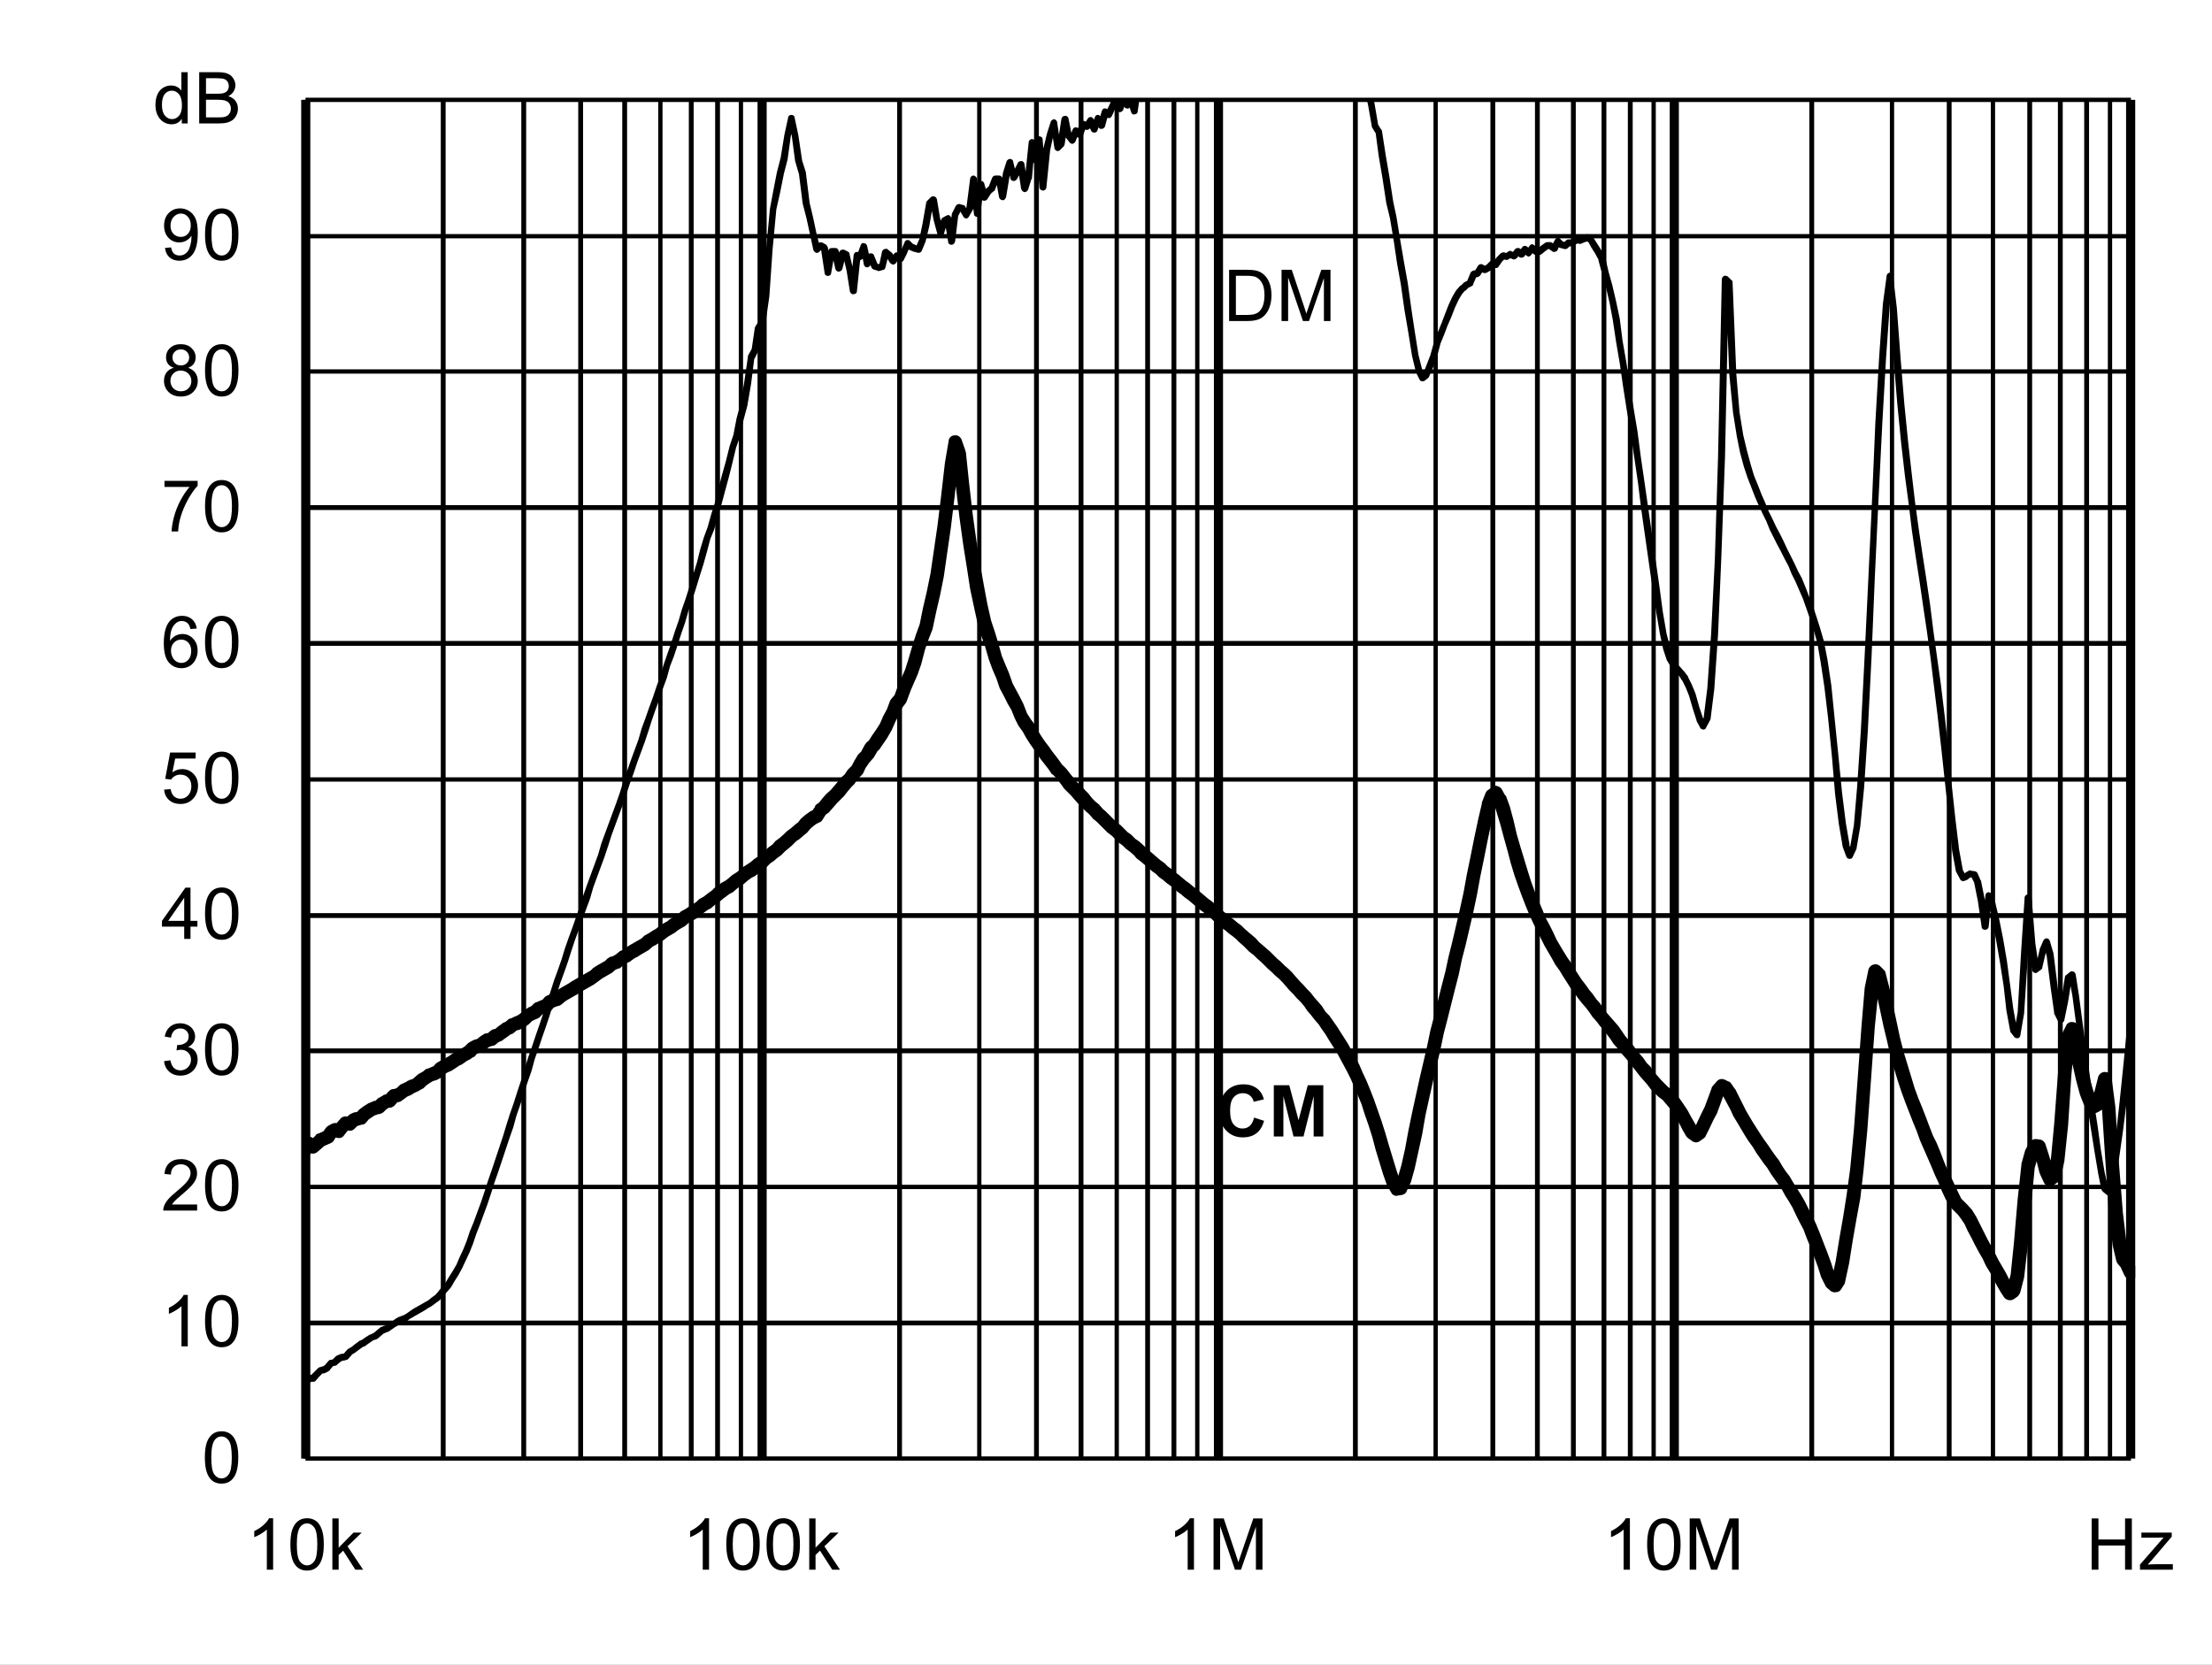
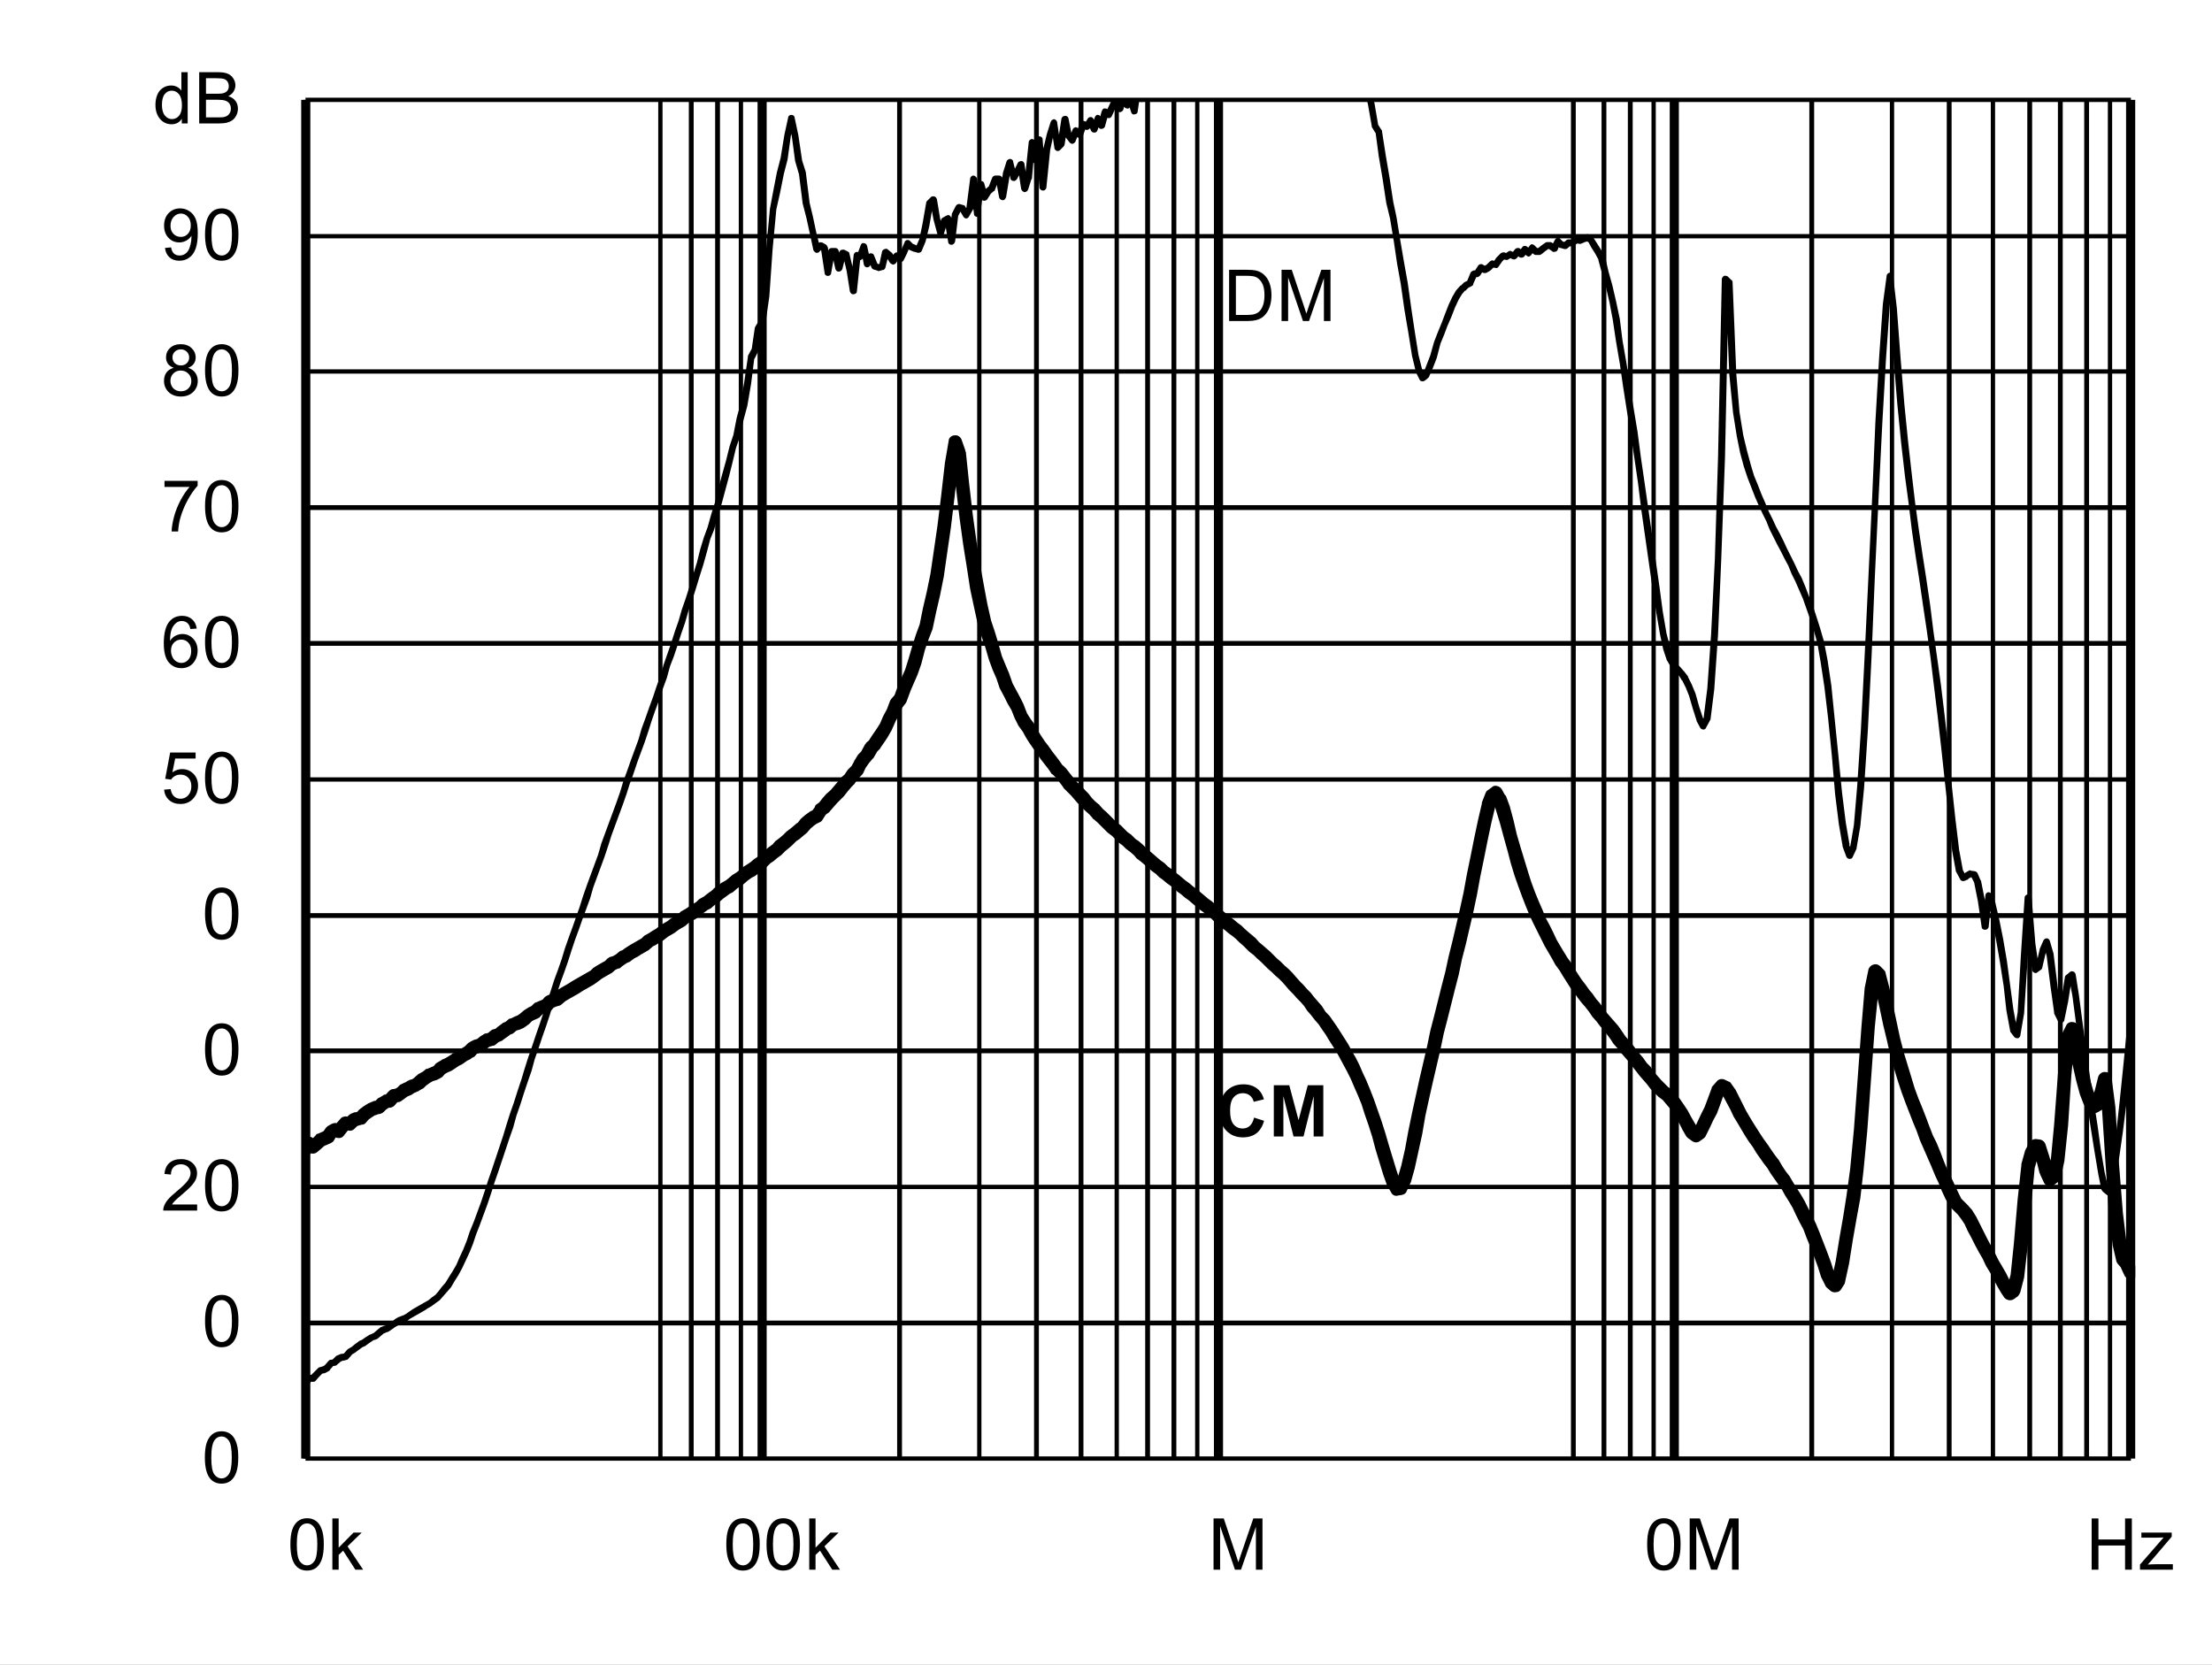
<svg xmlns="http://www.w3.org/2000/svg" xmlns:xlink="http://www.w3.org/1999/xlink" id="svg268" version="1.1" viewBox="0 0 494.402 372.117" height="372.117pt" width="494.402pt">
  <rect x="0" y="0" width="494.402" height="372.117" fill="#808080" stroke="none" />
  <defs id="defs73">
    <g id="g65">
      <symbol style="overflow:visible" id="glyph0-0" overflow="visible">
        <path id="path2" d="m 2,0 v -10 h 8 V 0 Z m 0.25,-0.25 h 7.5 v -9.5 h -7.5 z m 0,0" style="stroke:none" />
      </symbol>
      <symbol style="overflow:visible" id="glyph0-1" overflow="visible">
        <path id="path5" d="M 1.234,0 V -11.453 H 5.188 c 0.883,0 1.562,0.055 2.031,0.156 0.652,0.156 1.219,0.434 1.688,0.828 0.602,0.512 1.051,1.164 1.344,1.953 0.301,0.793 0.453,1.699 0.453,2.719 0,0.875 -0.105,1.652 -0.312,2.328 -0.199,0.668 -0.461,1.223 -0.781,1.656 -0.312,0.438 -0.66,0.789 -1.031,1.047 -0.375,0.25 -0.836,0.445 -1.375,0.578 C 6.672,-0.062 6.059,0 5.375,0 Z M 2.75,-1.359 h 2.453 c 0.746,0 1.336,-0.066 1.766,-0.203 C 7.402,-1.707 7.75,-1.906 8,-2.156 8.363,-2.52 8.645,-3.004 8.844,-3.609 9.039,-4.211 9.141,-4.945 9.141,-5.812 c 0,-1.195 -0.199,-2.117 -0.594,-2.766 C 8.16,-9.223 7.684,-9.656 7.125,-9.875 6.719,-10.027 6.059,-10.109 5.156,-10.109 H 2.75 Z m 0,0" style="stroke:none" />
      </symbol>
      <symbol style="overflow:visible" id="glyph0-2" overflow="visible">
        <path id="path8" d="M 1.188,0 V -11.453 H 3.469 L 6.188,-3.344 c 0.246,0.75 0.43,1.316 0.547,1.688 C 6.855,-2.07 7.062,-2.68 7.344,-3.484 l 2.734,-7.969 H 12.125 V 0 H 10.656 V -9.594 L 7.328,0 H 5.969 L 2.656,-9.75 V 0 Z m 0,0" style="stroke:none" />
      </symbol>
      <symbol style="overflow:visible" id="glyph0-3" overflow="visible">
        <path id="path11" d="m 0.672,-5.656 c 0,-1.352 0.133,-2.441 0.406,-3.266 0.277,-0.82 0.695,-1.457 1.25,-1.906 C 2.879,-11.273 3.57,-11.5 4.406,-11.5 c 0.613,0 1.148,0.129 1.609,0.375 0.465,0.242 0.852,0.598 1.156,1.062 0.301,0.469 0.535,1.039 0.703,1.703 0.176,0.668 0.266,1.57 0.266,2.703 0,1.344 -0.145,2.434 -0.422,3.266 C 7.445,-1.566 7.035,-0.926 6.484,-0.469 5.93,-0.02 5.238,0.203 4.406,0.203 3.301,0.203 2.43,-0.195 1.797,-1 c -0.75,-0.945 -1.125,-2.5 -1.125,-4.656 z m 1.438,0 c 0,1.887 0.219,3.145 0.656,3.766 0.445,0.617 0.992,0.922 1.641,0.922 0.645,0 1.188,-0.312 1.625,-0.938 0.434,-0.621 0.656,-1.875 0.656,-3.75 0,-1.883 -0.223,-3.133 -0.656,-3.75 -0.438,-0.621 -0.988,-0.938 -1.641,-0.938 -0.648,0 -1.164,0.277 -1.547,0.828 -0.492,0.699 -0.734,1.988 -0.734,3.859 z m 0,0" style="stroke:none" />
      </symbol>
      <symbol style="overflow:visible" id="glyph0-4" overflow="visible">
-         <path id="path14" d="M 5.969,0 H 4.562 V -8.969 C 4.219,-8.645 3.77,-8.32 3.219,-8 2.676,-7.676 2.184,-7.43 1.75,-7.266 V -8.625 C 2.527,-8.996 3.211,-9.445 3.797,-9.969 4.387,-10.496 4.812,-11.008 5.062,-11.5 h 0.906 z m 0,0" style="stroke:none" />
-       </symbol>
+         </symbol>
      <symbol style="overflow:visible" id="glyph0-5" overflow="visible">
        <path id="path17" d="M 8.062,-1.359 V 0 H 0.484 C 0.473,-0.34 0.531,-0.672 0.656,-0.984 0.84,-1.492 1.148,-2 1.578,-2.5 2.004,-2.996 2.617,-3.578 3.422,-4.234 4.66,-5.254 5.5,-6.062 5.938,-6.656 6.371,-7.258 6.594,-7.828 6.594,-8.359 6.594,-8.91 6.395,-9.379 6,-9.766 5.602,-10.148 5.082,-10.344 4.438,-10.344 c -0.68,0 -1.223,0.207 -1.625,0.609 -0.406,0.406 -0.609,0.973 -0.609,1.688 L 0.75,-8.188 C 0.852,-9.27 1.227,-10.094 1.875,-10.656 2.52,-11.215 3.383,-11.5 4.469,-11.5 c 1.102,0 1.973,0.309 2.609,0.922 0.645,0.605 0.969,1.355 0.969,2.25 0,0.461 -0.098,0.914 -0.281,1.359 -0.188,0.438 -0.504,0.902 -0.938,1.391 -0.438,0.492 -1.164,1.164 -2.172,2.016 -0.844,0.711 -1.387,1.195 -1.625,1.453 -0.242,0.25 -0.441,0.504 -0.594,0.75 z m 0,0" style="stroke:none" />
      </symbol>
      <symbol style="overflow:visible" id="glyph0-6" overflow="visible">
-         <path id="path20" d="m 0.672,-3.031 1.406,-0.188 c 0.164,0.805 0.441,1.383 0.828,1.734 0.383,0.344 0.859,0.516 1.422,0.516 0.652,0 1.211,-0.227 1.672,-0.688 0.457,-0.457 0.688,-1.023 0.688,-1.703 0,-0.645 -0.215,-1.176 -0.641,-1.594 -0.418,-0.414 -0.957,-0.625 -1.609,-0.625 -0.262,0 -0.59,0.055 -0.984,0.156 l 0.156,-1.234 c 0.09,0.012 0.164,0.016 0.219,0.016 0.602,0 1.145,-0.156 1.625,-0.469 0.477,-0.309 0.719,-0.797 0.719,-1.453 0,-0.508 -0.18,-0.93 -0.531,-1.266 -0.344,-0.34 -0.793,-0.516 -1.344,-0.516 -0.555,0 -1.012,0.176 -1.375,0.516 -0.367,0.344 -0.602,0.863 -0.703,1.547 l -1.406,-0.25 c 0.176,-0.945 0.566,-1.676 1.172,-2.188 0.613,-0.52 1.375,-0.781 2.281,-0.781 0.621,0 1.195,0.137 1.719,0.406 0.527,0.262 0.93,0.629 1.203,1.094 0.277,0.461 0.422,0.949 0.422,1.469 0,0.5 -0.137,0.957 -0.406,1.359 -0.262,0.406 -0.652,0.73 -1.172,0.969 0.676,0.156 1.203,0.48 1.578,0.969 0.371,0.492 0.562,1.105 0.562,1.844 0,1 -0.367,1.852 -1.094,2.547 -0.73,0.699 -1.652,1.047 -2.766,1.047 -1,0 -1.836,-0.297 -2.5,-0.891 C 1.145,-1.289 0.762,-2.07 0.672,-3.031 Z m 0,0" style="stroke:none" />
-       </symbol>
+         </symbol>
      <symbol style="overflow:visible" id="glyph0-7" overflow="visible">
-         <path id="path23" d="M 5.172,0 V -2.75 H 0.203 V -4.031 L 5.438,-11.453 H 6.578 V -4.031 H 8.125 V -2.75 H 6.578 V 0 Z m 0,-4.031 V -9.203 L 1.594,-4.031 Z m 0,0" style="stroke:none" />
-       </symbol>
+         </symbol>
      <symbol style="overflow:visible" id="glyph0-8" overflow="visible">
        <path id="path26" d="m 0.672,-3 1.469,-0.125 c 0.113,0.719 0.367,1.262 0.766,1.625 0.395,0.355 0.875,0.531 1.438,0.531 0.676,0 1.25,-0.254 1.719,-0.766 0.465,-0.508 0.703,-1.188 0.703,-2.031 0,-0.801 -0.227,-1.43 -0.672,-1.891 -0.449,-0.465 -1.039,-0.703 -1.766,-0.703 -0.461,0 -0.871,0.105 -1.234,0.312 C 2.727,-5.836 2.441,-5.57 2.234,-5.25 l -1.312,-0.172 1.109,-5.875 h 5.688 v 1.344 H 3.156 L 2.531,-6.875 c 0.684,-0.477 1.41,-0.719 2.172,-0.719 0.996,0 1.844,0.352 2.531,1.047 0.684,0.688 1.031,1.574 1.031,2.656 0,1.043 -0.305,1.941 -0.906,2.688 -0.742,0.938 -1.746,1.406 -3.016,1.406 -1.043,0 -1.895,-0.289 -2.547,-0.875 C 1.141,-1.262 0.762,-2.039 0.672,-3 Z m 0,0" style="stroke:none" />
      </symbol>
      <symbol style="overflow:visible" id="glyph0-9" overflow="visible">
        <path id="path29" d="M 7.969,-8.656 6.562,-8.547 C 6.438,-9.098 6.258,-9.5 6.031,-9.75 c -0.375,-0.395 -0.848,-0.594 -1.406,-0.594 -0.449,0 -0.84,0.129 -1.172,0.375 -0.449,0.324 -0.805,0.801 -1.062,1.422 C 2.141,-7.93 2.008,-7.051 2,-5.906 2.34,-6.426 2.758,-6.812 3.25,-7.062 c 0.488,-0.246 1,-0.375 1.531,-0.375 0.934,0 1.734,0.352 2.391,1.047 0.664,0.688 1,1.582 1,2.672 0,0.719 -0.16,1.387 -0.469,2 -0.312,0.617 -0.742,1.09 -1.281,1.422 -0.543,0.332 -1.16,0.5 -1.844,0.5 -1.168,0 -2.121,-0.43 -2.859,-1.297 -0.742,-0.863 -1.109,-2.285 -1.109,-4.266 0,-2.215 0.406,-3.828 1.219,-4.828 0.715,-0.871 1.68,-1.312 2.891,-1.312 0.895,0 1.629,0.258 2.203,0.766 0.582,0.5 0.93,1.195 1.047,2.078 z m -5.75,4.938 c 0,0.492 0.102,0.961 0.312,1.406 0.207,0.438 0.492,0.773 0.859,1 0.371,0.23 0.766,0.344 1.172,0.344 0.59,0 1.102,-0.238 1.531,-0.719 C 6.52,-2.164 6.734,-2.816 6.734,-3.641 6.734,-4.43 6.52,-5.051 6.094,-5.5 5.676,-5.957 5.145,-6.188 4.5,-6.188 c -0.637,0 -1.18,0.23 -1.625,0.688 -0.438,0.449 -0.656,1.043 -0.656,1.781 z m 0,0" style="stroke:none" />
      </symbol>
      <symbol style="overflow:visible" id="glyph0-10" overflow="visible">
        <path id="path32" d="M 0.766,-9.953 V -11.312 h 7.406 v 1.094 C 7.441,-9.438 6.715,-8.398 6,-7.109 5.289,-5.828 4.738,-4.508 4.344,-3.156 4.062,-2.195 3.883,-1.145 3.812,0 H 2.359 c 0.02,-0.902 0.195,-1.992 0.531,-3.266 0.34,-1.277 0.828,-2.508 1.453,-3.688 0.633,-1.184 1.312,-2.188 2.031,-3 z m 0,0" style="stroke:none" />
      </symbol>
      <symbol style="overflow:visible" id="glyph0-11" overflow="visible">
        <path id="path35" d="M 2.828,-6.219 C 2.242,-6.426 1.809,-6.727 1.531,-7.125 1.25,-7.52 1.109,-7.992 1.109,-8.547 1.109,-9.379 1.406,-10.078 2,-10.641 2.602,-11.211 3.406,-11.5 4.406,-11.5 c 0.996,0 1.801,0.293 2.406,0.875 0.613,0.574 0.922,1.277 0.922,2.109 0,0.531 -0.145,0.996 -0.422,1.391 -0.281,0.398 -0.707,0.699 -1.266,0.906 0.695,0.23 1.227,0.602 1.594,1.109 0.371,0.512 0.562,1.121 0.562,1.828 0,0.98 -0.352,1.809 -1.047,2.484 -0.688,0.668 -1.602,1 -2.734,1 -1.125,0 -2.039,-0.332 -2.734,-1 C 1,-1.473 0.656,-2.312 0.656,-3.312 c 0,-0.746 0.188,-1.375 0.562,-1.875 0.371,-0.496 0.91,-0.844 1.609,-1.031 z m -0.281,-2.375 c 0,0.543 0.172,0.988 0.516,1.328 0.352,0.344 0.812,0.516 1.375,0.516 0.539,0 0.984,-0.172 1.328,-0.516 0.34,-0.34 0.516,-0.758 0.516,-1.25 0,-0.52 -0.18,-0.953 -0.531,-1.297 -0.355,-0.352 -0.801,-0.531 -1.328,-0.531 -0.543,0 -0.992,0.176 -1.344,0.516 -0.355,0.344 -0.531,0.758 -0.531,1.234 z M 2.094,-3.312 c 0,0.406 0.094,0.801 0.281,1.172 0.195,0.375 0.484,0.668 0.859,0.875 0.371,0.199 0.773,0.297 1.203,0.297 0.676,0 1.234,-0.211 1.672,-0.641 0.434,-0.434 0.656,-0.988 0.656,-1.656 0,-0.676 -0.23,-1.234 -0.688,-1.672 -0.449,-0.445 -1.012,-0.672 -1.688,-0.672 -0.656,0 -1.207,0.223 -1.641,0.656 -0.438,0.438 -0.656,0.988 -0.656,1.641 z m 0,0" style="stroke:none" />
      </symbol>
      <symbol style="overflow:visible" id="glyph0-12" overflow="visible">
        <path id="path38" d="m 0.875,-2.656 1.359,-0.125 c 0.113,0.637 0.332,1.102 0.656,1.391 0.32,0.281 0.734,0.422 1.234,0.422 0.434,0 0.816,-0.098 1.141,-0.297 0.32,-0.195 0.586,-0.457 0.797,-0.781 0.207,-0.332 0.379,-0.781 0.516,-1.344 0.145,-0.559 0.219,-1.133 0.219,-1.719 0,-0.059 0,-0.156 0,-0.281 -0.281,0.449 -0.668,0.816 -1.156,1.094 -0.492,0.273 -1.02,0.406 -1.578,0.406 -0.949,0 -1.754,-0.344 -2.406,-1.031 C 1,-5.605 0.672,-6.516 0.672,-7.641 c 0,-1.152 0.336,-2.086 1.016,-2.797 0.684,-0.707 1.547,-1.062 2.578,-1.062 0.746,0 1.43,0.207 2.047,0.609 0.613,0.398 1.082,0.965 1.406,1.703 0.32,0.742 0.484,1.816 0.484,3.219 0,1.469 -0.164,2.637 -0.484,3.5 -0.312,0.867 -0.789,1.527 -1.422,1.984 -0.625,0.461 -1.363,0.688 -2.203,0.688 -0.898,0 -1.633,-0.25 -2.203,-0.75 C 1.328,-1.043 0.988,-1.75 0.875,-2.656 Z m 5.766,-5.047 c 0,-0.809 -0.223,-1.453 -0.656,-1.922 -0.43,-0.477 -0.945,-0.719 -1.547,-0.719 -0.625,0 -1.176,0.258 -1.641,0.766 -0.461,0.512 -0.688,1.176 -0.688,1.984 0,0.73 0.219,1.324 0.656,1.781 0.445,0.461 0.992,0.688 1.641,0.688 0.645,0 1.176,-0.227 1.594,-0.688 0.426,-0.457 0.641,-1.086 0.641,-1.891 z m 0,0" style="stroke:none" />
      </symbol>
      <symbol style="overflow:visible" id="glyph0-13" overflow="visible">
        <path id="path41" d="M 6.438,0 V -1.047 C 5.914,-0.223 5.145,0.188 4.125,0.188 3.457,0.188 2.848,0.004 2.297,-0.359 1.742,-0.723 1.309,-1.234 1,-1.891 c -0.305,-0.652 -0.453,-1.406 -0.453,-2.25 0,-0.832 0.133,-1.582 0.406,-2.25 0.277,-0.676 0.695,-1.191 1.25,-1.547 C 2.754,-8.301 3.375,-8.484 4.062,-8.484 c 0.496,0 0.941,0.105 1.328,0.312 0.395,0.211 0.711,0.488 0.953,0.828 v -4.109 H 7.75 V 0 Z M 2,-4.141 c 0,1.062 0.223,1.863 0.672,2.391 0.445,0.523 0.973,0.781 1.578,0.781 0.613,0 1.133,-0.25 1.562,-0.75 C 6.246,-2.227 6.469,-3 6.469,-4.031 6.469,-5.164 6.246,-6 5.812,-6.531 5.375,-7.059 4.832,-7.328 4.188,-7.328 c -0.625,0 -1.148,0.258 -1.562,0.766 C 2.207,-6.051 2,-5.242 2,-4.141 Z m 0,0" style="stroke:none" />
      </symbol>
      <symbol style="overflow:visible" id="glyph0-14" overflow="visible">
        <path id="path44" d="M 1.172,0 V -11.453 H 5.469 c 0.871,0 1.578,0.117 2.109,0.344 0.527,0.23 0.941,0.59 1.234,1.078 0.301,0.48 0.453,0.98 0.453,1.5 0,0.492 -0.137,0.957 -0.406,1.391 -0.262,0.43 -0.66,0.777 -1.188,1.047 0.684,0.199 1.219,0.543 1.594,1.031 0.371,0.492 0.562,1.07 0.562,1.734 0,0.543 -0.117,1.043 -0.344,1.5 -0.23,0.461 -0.512,0.816 -0.844,1.062 -0.336,0.25 -0.754,0.445 -1.25,0.578 C 6.891,-0.062 6.273,0 5.547,0 Z M 2.688,-6.641 h 2.484 c 0.664,0 1.145,-0.047 1.438,-0.141 0.383,-0.113 0.676,-0.301 0.875,-0.562 0.195,-0.27 0.297,-0.602 0.297,-1 0,-0.383 -0.098,-0.719 -0.281,-1 C 7.32,-9.633 7.059,-9.832 6.719,-9.938 6.383,-10.051 5.805,-10.109 4.984,-10.109 H 2.688 Z m 0,5.281 h 2.859 c 0.488,0 0.832,-0.016 1.031,-0.047 C 6.918,-1.465 7.207,-1.57 7.438,-1.719 7.676,-1.863 7.867,-2.078 8.016,-2.359 8.168,-2.637 8.25,-2.961 8.25,-3.328 8.25,-3.754 8.137,-4.125 7.922,-4.438 7.703,-4.746 7.398,-4.969 7.016,-5.094 6.629,-5.227 6.07,-5.297 5.344,-5.297 H 2.688 Z m 0,0" style="stroke:none" />
      </symbol>
      <symbol style="overflow:visible" id="glyph0-15" overflow="visible">
        <path id="path47" d="m 1.062,0 v -11.453 h 1.406 v 6.531 l 3.328,-3.375 H 7.625 L 4.453,-5.219 7.938,0 H 6.203 l -2.734,-4.25 -1,0.953 V 0 Z m 0,0" style="stroke:none" />
      </symbol>
      <symbol style="overflow:visible" id="glyph0-16" overflow="visible">
        <path id="path50" d="M 1.281,0 V -11.453 H 2.797 V -6.75 H 8.75 v -4.703 h 1.516 V 0 H 8.75 V -5.406 H 2.797 V 0 Z m 0,0" style="stroke:none" />
      </symbol>
      <symbol style="overflow:visible" id="glyph0-17" overflow="visible">
        <path id="path53" d="m 0.312,0 v -1.141 l 5.281,-6.062 C 5,-7.172 4.473,-7.156 4.016,-7.156 H 0.625 V -8.297 H 7.406 V -7.375 l -4.484,5.266 -0.875,0.969 C 2.68,-1.191 3.273,-1.219 3.828,-1.219 H 7.656 V 0 Z m 0,0" style="stroke:none" />
      </symbol>
      <symbol style="overflow:visible" id="glyph1-0" overflow="visible">
        <path id="path56" d="m 2,0 v -10 h 8 V 0 Z m 0.25,-0.25 h 7.5 v -9.5 h -7.5 z m 0,0" style="stroke:none" />
      </symbol>
      <symbol style="overflow:visible" id="glyph1-1" overflow="visible">
        <path id="path59" d="M 8.5,-4.219 10.734,-3.5 c -0.344,1.25 -0.918,2.184 -1.719,2.797 -0.793,0.605 -1.805,0.906 -3.031,0.906 -1.523,0 -2.773,-0.52 -3.75,-1.562 -0.98,-1.039 -1.469,-2.461 -1.469,-4.266 0,-1.902 0.488,-3.383 1.469,-4.438 0.988,-1.059 2.285,-1.594 3.891,-1.594 1.395,0 2.531,0.418 3.406,1.25 0.52,0.492 0.91,1.195 1.172,2.109 L 8.422,-7.75 C 8.285,-8.34 7.996,-8.812 7.562,-9.156 7.133,-9.496 6.613,-9.672 6,-9.672 c -0.844,0 -1.535,0.309 -2.062,0.922 -0.531,0.605 -0.797,1.59 -0.797,2.953 0,1.449 0.258,2.48 0.781,3.094 0.52,0.617 1.195,0.922 2.031,0.922 0.613,0 1.141,-0.191 1.578,-0.578 C 7.977,-2.754 8.301,-3.375 8.5,-4.219 Z m 0,0" style="stroke:none" />
      </symbol>
      <symbol style="overflow:visible" id="glyph1-2" overflow="visible">
        <path id="path62" d="M 1.141,0 V -11.453 H 4.594 l 2.078,7.812 2.062,-7.812 h 3.469 V 0 h -2.156 V -9.016 L 7.781,0 H 5.547 L 3.281,-9.016 V 0 Z m 0,0" style="stroke:none" />
      </symbol>
    </g>
    <clipPath id="clip1">
      <path id="path67" d="M 118.68,277.32 H 527.641 V 565 H 118.68 Z m 0,0" />
    </clipPath>
    <clipPath id="clip2">
      <path id="path70" d="M 118.68,352.32 H 527.762 V 546 H 118.68 Z m 0,0" />
    </clipPath>
  </defs>
  <g transform="translate(-50.52,-255.121)" id="surface1">
    <path id="path75" d="M 50.52,255.121 H 544.922 V 627.238 H 50.52 Z m 0,0" style="fill:#ffffff;fill-opacity:1;fill-rule:nonzero;stroke:none" />
    <path id="path77" d="m 118.801,277.441 h 408 v 303.719 h -408 z m 0,0" style="fill:#ffffff;fill-opacity:1;fill-rule:nonzero;stroke:none" />
    <path id="path79" d="m 118.801,550.32 h 408 v 1.078 h -408 z m 0,-30.359 h 408 v 0.961 h -408 z m 0,-30.48 h 408 v 1.078 h -408 z m 0,-30.242 h 408 v 1.082 h -408 z m 0,-30.359 h 408 v 0.961 h -408 z m 0,-30.48 h 408 v 1.082 h -408 z m 0,-30.359 h 408 v 1.082 h -408 z m 0,-30.359 h 408 v 0.961 h -408 z m 0,-30.238 h 408 v 0.957 h -408 z m 0,-30.48 h 408 v 0.961 h -408 z m 0,0" style="fill:#000000;fill-opacity:1;fill-rule:nonzero;stroke:none" />
-     <path id="path81" d="m 150.121,277.441 v 303.719 h -1.082 V 277.441 Z m 18,0 v 303.719 h -1.082 V 277.441 Z m 12.719,0 v 303.719 h -1.078 V 277.441 Z m 9.84,0 v 303.719 h -1.078 V 277.441 Z m 0,0" style="fill:#000000;fill-opacity:1;fill-rule:nonzero;stroke:none" />
    <path id="path83" d="m 198.602,277.441 v 303.719 h -0.961 V 277.441 Z m 6.957,0 v 303.719 h -1.078 V 277.441 Z m 5.883,0 v 303.719 h -1.082 V 277.441 Z m 5.16,0 v 303.719 h -0.961 V 277.441 Z m 0,0" style="fill:#000000;fill-opacity:1;fill-rule:nonzero;stroke:none" />
    <path id="path85" d="m 252.121,277.441 v 303.719 h -1.082 V 277.441 Z m 17.758,0 v 303.719 h -0.957 V 277.441 Z m 12.84,0 v 303.719 h -1.078 V 277.441 Z m 9.961,0 v 303.719 h -1.078 V 277.441 Z m 0,0" style="fill:#000000;fill-opacity:1;fill-rule:nonzero;stroke:none" />
    <path id="path87" d="m 300.602,277.441 v 303.719 h -0.961 V 277.441 Z m 6.957,0 v 303.719 h -1.078 V 277.441 Z m 5.883,0 v 303.719 h -1.082 V 277.441 Z m 5.16,0 v 303.719 h -0.961 V 277.441 Z m 0,0" style="fill:#000000;fill-opacity:1;fill-rule:nonzero;stroke:none" />
-     <path id="path89" d="m 354,277.441 v 303.719 h -1.078 V 277.441 Z m 17.879,0 v 303.719 h -0.957 V 277.441 Z m 12.84,0 v 303.719 h -1.078 V 277.441 Z m 9.961,0 v 303.719 h -1.078 V 277.441 Z m 0,0" style="fill:#000000;fill-opacity:1;fill-rule:nonzero;stroke:none" />
    <path id="path91" d="m 402.719,277.441 v 303.719 h -1.078 V 277.441 Z m 6.84,0 v 303.719 h -1.078 V 277.441 Z m 5.883,0 v 303.719 h -1.082 V 277.441 Z m 5.16,0 v 303.719 h -0.961 V 277.441 Z m 0,0" style="fill:#000000;fill-opacity:1;fill-rule:nonzero;stroke:none" />
    <path id="path93" d="m 456,277.441 v 303.719 h -1.078 V 277.441 Z m 17.879,0 v 303.719 h -0.957 V 277.441 Z m 12.84,0 v 303.719 h -1.078 V 277.441 Z m 9.723,0 v 303.719 h -0.961 V 277.441 Z m 0,0" style="fill:#000000;fill-opacity:1;fill-rule:nonzero;stroke:none" />
    <path id="path95" d="m 504.719,277.441 v 303.719 h -1.078 V 277.441 Z m 6.84,0 v 303.719 h -1.078 V 277.441 Z m 5.883,0 v 303.719 h -1.082 V 277.441 Z m 5.16,0 v 303.719 h -0.961 V 277.441 Z m 0,0" style="fill:#000000;fill-opacity:1;fill-rule:nonzero;stroke:none" />
    <path id="path97" d="m 119.879,277.441 v 303.719 h -2.039 V 277.441 Z m 102,0 v 303.719 h -2.039 V 277.441 Z m 102,0 v 303.719 h -2.039 V 277.441 Z m 101.883,0 v 303.719 h -2.043 V 277.441 Z m 102,0 v 303.719 h -2.043 V 277.441 Z m 0,0" style="fill:#000000;fill-opacity:1;fill-rule:nonzero;stroke:none" />
    <path id="path99" d="m 118.32,277.441 h 1.078 v 303.719 h -1.078 z m 0,0" style="fill:#000000;fill-opacity:1;fill-rule:nonzero;stroke:none" />
    <path id="path101" d="m 118.801,580.68 h 408 v 0.961 h -408 z m 0,0" style="fill:#000000;fill-opacity:1;fill-rule:nonzero;stroke:none" />
    <g style="clip-rule:nonzero" id="g105" clip-path="url(#clip1)">
      <path id="path103" d="m 118.32,563.641 0.84,-0.961 c 0.121,-0.121 0.238,-0.238 0.48,-0.238 h 0.84 l -0.602,0.238 L 121.559,561 c 0.121,-0.121 0.242,-0.238 0.363,-0.238 l 0.84,-0.242 -0.242,0.121 0.84,-0.48 -0.238,0.121 0.84,-0.961 c 0.117,-0.121 0.238,-0.242 0.48,-0.242 l 0.84,-0.117 -0.48,0.117 0.84,-0.84 c 0.121,0 0.121,-0.117 0.238,-0.117 l 0.84,-0.359 c 0,0 0.121,0 0.121,0 l 0.84,-0.121 -0.48,0.238 0.84,-0.957 c 0.121,-0.121 0.121,-0.121 0.242,-0.242 l 0.84,-0.48 0.719,-0.598 L 130.68,555 c 0,-0.121 0.121,-0.121 0.121,-0.121 l 0.84,-0.359 -0.242,0.121 0.84,-0.602 0.961,-0.598 c 0,0 0,0 0.121,0 l 0.719,-0.363 -0.117,0.121 0.84,-0.719 0.719,-0.602 c 0.121,-0.117 0.121,-0.117 0.238,-0.117 l 0.84,-0.363 -0.117,0.121 1.68,-0.961 0.719,-0.598 0.84,-0.48 c 0,0 0.121,0 0.121,0 l 0.84,-0.359 -0.121,0.117 0.84,-0.477 0.84,-0.602 0.723,-0.48 2.52,-1.441 0.84,-0.477 0.719,-0.602 0.84,-0.602 0.719,-0.84 0.723,-0.957 0.84,-0.961 0.719,-1.199 0.84,-1.32 0.84,-1.441 0.719,-1.68 0.84,-1.801 0.723,-1.801 0.719,-2.16 0.84,-2.039 0.84,-2.281 0.84,-2.277 0.84,-2.52 0.723,-2.281 0.84,-2.398 0.84,-2.523 1.68,-5.039 0.719,-2.398 0.84,-2.641 0.84,-2.398 0.84,-2.641 0.84,-2.52 0.723,-2.402 0.84,-2.641 0.84,-2.398 0.84,-2.52 0.84,-2.402 0.84,-2.52 0.719,-2.398 0.84,-2.281 0.84,-2.641 0.84,-2.277 0.84,-2.402 0.723,-2.398 0.84,-2.398 0.84,-2.281 0.84,-2.402 0.84,-2.398 0.719,-2.281 0.84,-2.398 0.84,-2.281 0.84,-2.277 0.84,-2.281 0.723,-2.52 1.68,-4.562 0.84,-2.277 0.84,-2.281 0.84,-2.398 0.719,-2.402 0.84,-2.277 0.84,-2.402 0.84,-2.277 0.84,-2.281 0.723,-2.52 0.84,-2.281 0.84,-2.398 0.84,-2.281 0.84,-2.52 0.84,-2.281 0.719,-2.52 0.84,-2.398 0.84,-2.402 0.84,-2.641 0.84,-2.398 0.723,-2.52 0.84,-2.398 0.84,-2.641 0.84,-2.762 0.84,-2.641 L 207,378 l 0.84,-2.762 0.84,-2.277 0.84,-3 0.84,-2.641 0.719,-3 0.844,-3.121 0.84,-3 0.84,-3.359 0.84,-2.52 0.719,-3.719 0.84,-3.121 0.84,-4.801 0.84,-5.758 c 0,-0.121 0,-0.121 0,-0.242 l 0.84,-1.559 v 0.117 l 0.719,-4.918 c 0,0 0.121,-0.121 0.121,-0.242 l 0.84,-1.316 -0.121,0.359 0.844,-5.883 0.84,-10.438 0.84,-9 0.719,-3.84 0.84,-4.32 0.84,-3.242 0.84,-5.16 0.84,-3.84 c 0,-0.359 0.359,-0.598 0.719,-0.598 0.363,0 0.723,0.238 0.723,0.598 l 0.84,3.961 0.84,5.641 0.84,2.641 c 0,0 0,0.121 0,0.121 l 0.84,6.719 0.719,3 0.84,3.961 0.84,3.238 -1.32,-0.359 0.84,-0.84 c 0.242,-0.242 0.602,-0.242 0.961,-0.121 l 0.84,0.48 c 0.121,0.121 0.242,0.359 0.359,0.602 l 0.723,5.52 h -1.441 l 0.84,-4.801 c 0,-0.359 0.359,-0.602 0.719,-0.602 h 0.84 c 0.363,0 0.602,0.242 0.723,0.602 l 0.84,3.719 h -1.562 l 0.84,-3.359 c 0.121,-0.238 0.242,-0.48 0.363,-0.48 0.238,-0.117 0.48,-0.117 0.719,-0.117 l 0.719,0.359 c 0.242,0.117 0.48,0.238 0.48,0.48 l 0.84,3.598 0.84,4.68 h -1.559 l 0.84,-7.918 c 0,-0.242 0.238,-0.48 0.359,-0.602 0.242,-0.121 0.602,-0.121 0.719,0 l 0.723,0.242 -1.082,0.477 0.84,-2.277 c 0.121,-0.359 0.359,-0.602 0.723,-0.48 0.359,0 0.598,0.238 0.719,0.598 l 0.84,3.844 -1.441,-0.121 0.84,-1.68 c 0.121,-0.242 0.363,-0.48 0.723,-0.359 0.238,0 0.48,0.117 0.598,0.477 l 0.84,2.043 -0.359,-0.359 0.719,0.359 -0.359,-0.121 0.84,-0.121 -0.598,0.602 0.719,-3.359 c 0.121,-0.242 0.359,-0.48 0.602,-0.48 0.238,-0.121 0.48,-0.121 0.719,0.121 l 0.719,0.598 c 0.121,0.121 0.242,0.121 0.242,0.242 l 0.84,1.316 -1.32,-0.117 0.84,-1.082 c 0.121,-0.238 0.359,-0.238 0.48,-0.359 0.238,0 0.48,0.121 0.598,0.242 l 0.84,0.598 -1.199,0.242 0.84,-1.441 0.84,-1.922 c 0,-0.238 0.242,-0.359 0.48,-0.477 0.242,0 0.602,0 0.723,0.238 l 0.84,0.84 -0.242,-0.238 0.84,0.359 h -0.238 l 0.84,0.117 -0.84,0.48 0.84,-1.918 v 0.121 l 0.719,-3.48 0.84,-4.801 c 0,-0.242 0.121,-0.359 0.242,-0.48 l 0.84,-0.84 c 0.117,-0.121 0.477,-0.238 0.719,-0.121 0.238,0 0.48,0.242 0.602,0.602 l 0.719,4.32 0.84,3.117 h -1.441 l 0.84,-2.879 c 0,-0.121 0.121,-0.238 0.242,-0.359 l 0.84,-0.48 c 0.238,-0.121 0.48,-0.238 0.719,-0.121 0.242,0.121 0.359,0.363 0.48,0.602 L 264,308.879 262.441,309 l 0.84,-6.121 c 0,-0.117 0,-0.117 0.117,-0.238 l 0.723,-1.441 c 0.238,-0.359 0.48,-0.48 0.84,-0.48 l 0.84,0.242 c 0.238,0 0.359,0.117 0.48,0.359 l 0.84,1.441 h -1.32 l 0.84,-1.441 -0.121,0.238 0.84,-6.48 c 0,-0.359 0.359,-0.719 0.719,-0.719 0.363,0 0.723,0.359 0.844,0.719 l 0.719,7.684 h -1.441 l 0.723,-6.602 c 0.117,-0.359 0.359,-0.602 0.719,-0.602 0.359,0 0.719,0.121 0.84,0.48 l 0.84,3 -1.441,-0.238 0.84,-1.32 c 0,0 0.121,-0.121 0.121,-0.121 l 0.84,-0.719 -0.238,0.359 0.84,-2.16 c 0.117,-0.238 0.359,-0.48 0.719,-0.48 h 0.84 c 0.359,0 0.602,0.242 0.719,0.602 l 0.84,3.961 h -1.559 l 0.84,-5.043 c 0,0 0,-0.117 0,-0.117 l 0.84,-2.641 c 0.121,-0.242 0.48,-0.48 0.719,-0.48 0.363,0 0.723,0.238 0.723,0.598 l 0.84,3.363 -1.32,-0.242 0.719,-1.199 0.84,-1.68 c 0.121,-0.242 0.48,-0.359 0.84,-0.359 0.242,0 0.602,0.359 0.602,0.598 l 0.84,5.402 -1.441,-0.121 0.723,-2.281 v 0.242 l 0.84,-8.039 c 0,-0.363 0.359,-0.723 0.719,-0.723 0.359,0 0.719,0.242 0.719,0.602 l 0.84,3.961 h -1.438 L 282,286.199 c 0.121,-0.359 0.48,-0.719 0.84,-0.598 0.359,0 0.719,0.238 0.719,0.719 l 0.84,10.559 h -1.559 l 0.84,-8.398 0.84,-3.48 0.84,-2.641 c 0.121,-0.359 0.48,-0.598 0.84,-0.598 0.242,0.117 0.602,0.359 0.602,0.719 l 0.84,5.52 -1.32,-0.359 0.84,-0.84 -0.238,0.359 0.84,-5.52 c 0.117,-0.359 0.359,-0.602 0.719,-0.602 0.359,-0.117 0.719,0.121 0.84,0.48 l 0.719,3.602 -0.117,-0.242 0.84,1.199 -1.32,0.121 0.84,-2.16 c 0.117,-0.238 0.238,-0.359 0.598,-0.48 0.242,0 0.48,0.121 0.602,0.242 l 0.84,0.84 -1.199,0.238 0.719,-2.277 c 0.121,-0.242 0.359,-0.363 0.48,-0.48 0.238,0 0.48,0 0.719,0.117 l 0.84,0.48 -1.078,0.242 0.84,-1.32 c 0.121,-0.242 0.359,-0.359 0.719,-0.359 0.242,0 0.48,0.238 0.602,0.48 l 0.84,2.039 h -1.441 l 0.84,-2.402 c 0.121,-0.359 0.359,-0.598 0.602,-0.598 0.359,0 0.598,0.121 0.719,0.48 l 0.84,1.559 -1.438,0.238 0.84,-3.117 c 0.117,-0.242 0.238,-0.48 0.477,-0.602 0.242,0 0.602,0 0.723,0.121 l 0.84,0.719 -1.199,0.242 1.68,-3.602 c 0.117,-0.238 0.359,-0.48 0.719,-0.48 0.359,0 0.602,0.242 0.719,0.602 l 0.84,2.277 h -1.438 l 0.719,-2.52 c 0.121,-0.238 0.359,-0.48 0.719,-0.48 0.363,0 0.602,0.121 0.723,0.48 l 0.84,1.562 -1.32,-0.121 0.84,-1.082 c 0.121,-0.238 0.48,-0.359 0.719,-0.359 0.242,0.121 0.48,0.242 0.602,0.48 l 0.84,2.52 -1.441,0.121 0.719,-5.762 c 0.121,-0.359 0.363,-0.598 0.723,-0.598 0.359,0 0.719,0.238 0.84,0.598 l 0.84,2.883 h -1.559 l 0.84,-2.883 c 0,-0.117 0.117,-0.238 0.117,-0.238 l 0.84,-1.32 c 0.121,-0.238 0.359,-0.359 0.602,-0.359 0.359,0 0.602,0.121 0.719,0.359 l 0.84,1.441 -1.438,0.238 0.84,-3.238 c 0,-0.359 0.359,-0.602 0.598,-0.602 0.359,0 0.723,0.242 0.84,0.48 l 0.84,2.52 -0.957,-0.48 0.84,-0.238 0.84,-0.121 -0.602,0.359 0.84,-1.801 c 0.121,-0.238 0.48,-0.477 0.84,-0.359 0.242,0 0.602,0.242 0.602,0.602 l 0.84,3.84 -1.32,-0.238 0.719,-1.082 0.961,-1.078 -0.238,0.238 0.84,-2.16 c 0,0 0.117,-0.121 0.117,-0.121 l 0.84,-1.199 c 0.121,-0.238 0.359,-0.359 0.602,-0.359 0.359,0.121 0.602,0.238 0.719,0.48 l 0.723,1.438 -1.32,0.121 0.84,-2.16 c 0.117,-0.238 0.359,-0.48 0.598,-0.48 0.242,0 0.48,0.121 0.723,0.363 l 0.84,1.078 -1.082,-0.238 0.84,-0.48 -0.359,0.48 L 319.68,267 c 0.121,-0.359 0.48,-0.602 0.84,-0.602 0.359,0.121 0.602,0.363 0.602,0.723 l 0.84,6.238 h -1.441 l 0.719,-10.68 c 0.121,-0.359 0.363,-0.602 0.723,-0.719 0.48,0 0.719,0.359 0.84,0.719 l 0.84,4.68 -0.121,-0.121 0.84,1.801 -1.438,0.121 0.84,-3.719 c 0,-0.121 0,-0.242 0.117,-0.242 l 0.84,-1.32 c 0.121,-0.359 0.602,-0.48 0.961,-0.238 l 0.84,0.48 -1.078,0.359 0.84,-2.402 L 327,259.559 c 0.121,-0.359 0.48,-0.48 0.84,-0.48 0.359,0 0.602,0.363 0.719,0.723 l 0.84,8.641 h -1.559 l 0.84,-5.16 c 0,0 0,-0.121 0,-0.121 l 0.719,-1.68 0.723,-2.039 c 0.117,-0.363 0.48,-0.602 0.84,-0.48 0.238,0 0.598,0.238 0.598,0.48 l 0.84,3.359 -0.117,-0.242 0.84,1.082 -1.32,0.359 0.719,-7.559 c 0.121,-0.363 0.359,-0.602 0.719,-0.602 0.363,-0.121 0.723,0.121 0.84,0.48 l 0.844,3 0.84,5.52 h -1.562 l 0.84,-7.68 c 0,-0.359 0.359,-0.719 0.723,-0.719 0.359,0 0.719,0.238 0.719,0.598 l 0.84,3.121 h -1.441 l 0.84,-2.879 c 0,-0.242 0.359,-0.48 0.723,-0.48 h 0.84 l -0.84,0.598 0.84,-3.957 c 0.117,-0.363 0.359,-0.602 0.719,-0.602 0.359,0 0.719,0.238 0.84,0.602 l 0.719,3.48 0.84,3.359 -1.438,0.117 0.84,-5.758 0.719,-15.961 c 0,-0.359 0.359,-0.719 0.719,-0.719 0.48,0 0.84,0.359 0.84,0.719 l 0.844,6.48 -1.562,-0.121 0.84,-2.879 c 0.121,-0.359 0.48,-0.602 0.84,-0.602 0.359,0 0.602,0.363 0.723,0.723 l 0.719,7.199 -0.84,-0.719 0.84,-0.121 -0.602,0.719 0.723,-14.641 C 345.719,234.359 345.961,234 346.441,234 c 0.359,0 0.719,0.359 0.719,0.719 L 348,247.68 l -1.559,-0.121 0.84,-3 c 0.117,-0.238 0.359,-0.48 0.719,-0.48 0.238,-0.117 0.602,0.121 0.719,0.363 l 0.84,1.68 -1.438,0.238 L 348.961,240 c 0,-0.48 0.359,-0.719 0.719,-0.719 0.359,0 0.719,0.359 0.719,0.719 l 0.84,10.441 -1.078,-0.602 L 351,249.48 c 0.238,-0.121 0.48,-0.121 0.719,0.121 0.242,0.117 0.359,0.238 0.359,0.477 l 0.844,8.883 -1.562,-0.121 0.84,-4.078 c 0.121,-0.363 0.359,-0.602 0.723,-0.602 0.359,0 0.719,0.238 0.719,0.602 l 0.84,4.918 0.84,9.121 v -0.242 l 0.84,2.52 0.84,3.602 0.719,3.48 0.84,4.918 -0.117,-0.238 0.84,1.32 c 0.117,0 0.117,0.121 0.117,0.238 l 0.84,5.402 0.84,4.918 0.844,5.52 0.719,3.363 0.84,5.16 0.84,4.918 0.84,4.68 0.84,6 0.719,4.801 0.84,5.281 0.84,3.359 v -0.121 l 0.723,1.559 -1.082,-0.238 0.723,-0.602 -0.121,0.242 0.719,-1.922 0.84,-2.16 0.84,-3 0.84,-2.16 0.84,-2.039 0.723,-1.918 0.84,-2.16 0.84,-1.801 0.84,-1.441 0.961,-1.078 c 0,0 0,0 0.117,0 l 0.723,-0.723 0.957,-0.477 -0.359,0.359 0.84,-2.043 c 0.121,-0.238 0.359,-0.359 0.602,-0.477 l 0.84,-0.121 -0.602,0.359 0.84,-1.32 c 0.242,-0.359 0.723,-0.48 1.082,-0.238 l 0.84,0.48 h -0.84 l 0.84,-0.48 -0.121,0.117 0.84,-0.84 c 0.121,-0.117 0.359,-0.238 0.602,-0.238 l 0.84,0.238 -0.723,0.242 0.723,-1.082 c 0.117,-0.117 0.117,-0.117 0.117,-0.117 l 0.844,-0.84 c 0.117,-0.121 0.477,-0.242 0.719,-0.242 l 0.84,0.242 -0.602,0.117 0.84,-0.598 c 0.242,-0.121 0.48,-0.121 0.602,0 l 0.84,0.359 -0.84,0.238 0.84,-1.078 c 0.238,-0.242 0.719,-0.359 1.078,-0.121 l 0.84,0.719 -1.199,0.121 0.84,-1.078 c 0.121,-0.242 0.359,-0.363 0.602,-0.363 0.238,0 0.48,0.121 0.602,0.242 l 0.84,0.84 h -1.203 l 0.84,-1.082 c 0.121,-0.238 0.363,-0.359 0.48,-0.359 0.242,0 0.48,0.121 0.602,0.242 l 0.84,0.84 -0.48,-0.242 h 0.84 l -0.48,0.121 0.723,-0.602 0.84,-0.598 c 0.117,-0.121 0.359,-0.242 0.477,-0.242 h 0.84 c 0.121,0 0.363,0.121 0.48,0.242 l 0.84,0.598 -1.199,0.242 0.84,-1.559 c 0.121,-0.242 0.359,-0.48 0.602,-0.48 0.238,0 0.48,0 0.598,0.238 l 0.84,0.84 -0.359,-0.238 0.84,0.117 -0.719,0.242 0.84,-0.719 c 0.121,-0.121 0.359,-0.121 0.48,-0.121 H 402 l -0.48,0.121 0.84,-0.602 c 0.121,-0.121 0.359,-0.238 0.602,-0.238 l 0.84,0.238 h -0.48 l 0.84,-0.359 L 405,307.559 c 0.238,-0.117 0.48,-0.117 0.602,0 l 0.84,0.48 c 0.117,0.121 0.238,0.121 0.238,0.242 l 1.68,2.641 0.84,1.68 c 0,0.117 0,0.117 0.121,0.117 l 0.719,3.121 0.84,3 0.84,3.602 0.84,3.957 0.602,4.801 L 414,336 l 0.84,5.16 0.84,5.398 0.84,5.043 0.719,5.52 0.84,5.758 0.844,5.883 2.52,17.637 0.719,5.402 0.84,4.918 0.84,3.242 0.84,2.398 -0.121,-0.121 0.84,1.441 -0.117,-0.238 0.84,0.84 0.719,0.84 c 0.121,0 0.121,0.117 0.121,0.117 l 0.84,1.082 c 0,0.121 0,0.121 0,0.121 l 0.84,1.68 0.84,2.039 0.84,3 0.84,2.52 v -0.121 l 0.719,1.562 h -1.32 l 0.84,-1.68 -0.117,0.238 0.84,-6.719 0.84,-12 0.84,-16.801 0.719,-22.922 0.84,-39.719 c 0,-0.238 0.242,-0.598 0.48,-0.719 0.238,-0.121 0.602,0 0.84,0.121 l 0.719,0.719 c 0.242,0.121 0.363,0.359 0.363,0.48 l 0.84,20.641 0.719,8.52 0.84,5.16 0.84,3.48 0.84,3.117 0.719,2.402 0.84,2.039 0.84,2.16 0.84,1.918 0.723,1.801 0.84,1.68 0.84,1.801 0.84,1.559 0.84,1.68 0.719,1.562 1.68,3.359 0.84,1.801 0.84,1.559 0.84,2.039 0.723,1.922 0.84,2.039 0.84,2.52 0.84,2.641 0.84,2.879 0.84,4.32 0.84,5.641 0.719,7.199 0.84,8.281 0.84,8.52 0.84,6.719 0.844,4.922 -0.121,-0.121 0.84,2.281 -1.441,-0.121 0.84,-1.801 v 0.242 l 0.84,-4.922 0.723,-8.52 0.84,-12.719 0.84,-16.559 0.84,-17.523 0.84,-17.879 0.719,-16.801 0.84,-14.52 0.84,-12 0.84,-6.238 c 0,-0.359 0.359,-0.723 0.723,-0.723 0.359,0 0.719,0.363 0.719,0.723 l 0.84,7.199 0.84,11.281 0.84,10.199 0.84,8.398 0.84,7.441 0.719,6.121 0.84,6.117 0.84,5.641 0.84,5.402 0.844,5.758 0.719,5.762 1.68,12 0.84,6.957 0.84,7.32 0.719,7.922 0.84,7.801 0.84,6.957 0.84,4.562 -0.117,-0.242 0.84,1.562 -0.961,-0.359 0.84,-0.363 h -0.121 l 0.84,-0.477 c 0.121,-0.121 0.363,-0.121 0.48,0 l 0.84,0.117 c 0.242,0 0.48,0.242 0.602,0.359 l 0.719,1.684 c 0.121,0 0.121,0.117 0.121,0.238 l 0.84,4.199 0.84,5.762 h -1.559 l 0.84,-6.84 c 0,-0.359 0.238,-0.602 0.598,-0.723 0.359,0 0.723,0.242 0.84,0.48 l 0.84,2.039 c 0,0 0,0 0,0.121 l 0.84,3.602 0.84,4.199 0.84,4.922 0.723,5.398 0.719,5.398 0.84,4.562 -0.238,-0.359 0.84,0.957 -1.32,0.359 0.84,-4.797 0.719,-12.723 0.84,-12.957 c 0,-0.363 0.359,-0.723 0.84,-0.723 0.359,0 0.723,0.359 0.723,0.723 l 0.84,10.316 0.84,5.641 -1.32,-0.48 0.84,-0.598 -0.242,0.359 0.84,-3.602 c 0,0 0,0 0,-0.117 l 0.84,-1.922 c 0.121,-0.238 0.363,-0.48 0.723,-0.48 0.359,0 0.598,0.242 0.719,0.602 l 0.84,2.879 c 0,0.121 0,0.121 0,0.121 l 0.84,6.719 0.719,6 v -0.238 l 0.844,1.68 -1.441,0.238 0.719,-4.078 0.84,-5.281 c 0,-0.121 0.121,-0.359 0.359,-0.48 l 0.723,-0.598 c 0.238,-0.242 0.48,-0.242 0.84,-0.121 0.238,0.121 0.359,0.238 0.48,0.602 l 0.719,4.559 1.68,12.719 0.84,5.879 0.84,5.402 0.84,5.398 0.719,5.281 0.844,5.039 0.84,3.602 -0.242,-0.48 0.719,0.602 -1.199,0.477 0.84,-2.879 0.84,-4.801 0.84,-5.879 0.723,-6.602 0.84,-8.16 0.84,-8.637 c 0.117,-0.48 0.48,-0.84 0.84,-0.723 0.48,0 0.719,0.359 0.719,0.84 l -0.84,8.641 -0.84,8.16 -0.84,6.719 -0.84,5.883 -0.84,5.039 -0.719,2.762 C 522.48,522 522.238,522.238 522,522.238 c -0.238,0.121 -0.48,0.121 -0.719,-0.117 l -0.723,-0.602 c -0.117,-0.121 -0.238,-0.238 -0.359,-0.48 l -0.719,-3.598 -0.84,-5.043 -0.84,-5.277 -0.84,-5.402 -0.84,-5.398 -0.84,-5.879 -0.723,-6.363 -0.84,-6.359 -0.84,-4.559 1.199,0.48 -0.719,0.598 0.242,-0.477 -0.84,5.277 -0.84,4.082 c 0,0.359 -0.363,0.598 -0.602,0.598 -0.359,0.121 -0.719,-0.117 -0.84,-0.359 l -0.84,-1.68 c 0,-0.121 0,-0.121 0,-0.238 l -0.84,-6 -0.84,-6.723 v 0.121 l -0.723,-3 1.441,0.121 -0.84,1.918 v -0.117 L 507,471.359 c 0,0.242 -0.121,0.359 -0.238,0.48 l -0.84,0.602 c -0.242,0.238 -0.48,0.238 -0.723,0.117 -0.238,-0.117 -0.48,-0.359 -0.48,-0.598 l -0.84,-5.762 -0.84,-10.32 h 1.562 l -0.84,12.961 -0.84,12.84 -0.844,4.922 c 0,0.238 -0.238,0.477 -0.477,0.598 -0.363,0 -0.602,0 -0.84,-0.238 l -0.84,-1.082 c 0,0 -0.121,-0.117 -0.121,-0.359 l -0.84,-4.559 -0.602,-5.402 -0.84,-5.398 -0.84,-4.801 -0.84,-4.32 -0.719,-3.598 v 0.117 l -0.84,-1.918 1.438,-0.242 L 495,462.359 c -0.121,0.359 -0.359,0.602 -0.84,0.602 -0.359,0 -0.719,-0.242 -0.719,-0.602 l -0.84,-5.758 -0.84,-4.203 0.117,0.242 -0.84,-1.68 0.602,0.359 -0.84,-0.121 0.48,-0.121 -0.84,0.48 c 0,0.121 0,0.121 0,0.121 l -0.84,0.359 c -0.363,0.121 -0.84,0 -0.961,-0.359 l -0.84,-1.559 c 0,0 -0.121,-0.121 -0.121,-0.242 l -0.84,-4.559 -0.719,-7.082 -0.84,-7.797 -0.84,-7.801 -0.84,-7.441 -0.84,-6.84 -0.723,-6 -0.84,-6.121 -0.84,-5.637 -0.84,-5.762 -0.84,-5.398 -0.84,-5.762 -0.719,-6 -0.84,-6.238 -0.84,-7.32 -0.84,-8.52 -0.84,-10.203 -0.723,-11.277 -0.84,-7.082 h 1.441 l -0.719,6.121 -0.844,11.879 -0.84,14.641 -0.84,16.801 -0.84,17.758 -0.719,17.523 -0.84,16.68 -0.84,12.84 -0.84,8.52 -0.84,4.918 c 0,0 0,0.121 0,0.121 l -0.84,1.801 c -0.121,0.359 -0.359,0.48 -0.719,0.48 -0.363,0 -0.602,-0.242 -0.723,-0.48 l -0.84,-2.281 c 0,-0.121 0,-0.121 0,-0.121 l -0.84,-4.918 -0.84,-6.719 -0.719,-8.523 -0.84,-8.398 -0.84,-7.078 -0.84,-5.523 -0.723,-4.199 -0.84,-3 -0.84,-2.52 -0.84,-2.398 -0.719,-2.039 -1.68,-3.844 -0.84,-1.68 -0.723,-1.797 -0.84,-1.562 -0.84,-1.68 -0.84,-1.559 -1.68,-3.359 -0.719,-1.801 -0.84,-1.68 -0.84,-1.801 -0.84,-1.922 -0.84,-2.16 -0.84,-2.156 -0.84,-2.523 -0.84,-3.117 -0.723,-3.602 -0.84,-5.281 -0.84,-8.52 -0.84,-20.641 0.242,0.602 -0.723,-0.719 1.203,-0.602 -0.844,39.84 -0.84,22.801 -0.719,16.918 -0.84,12.121 -0.84,6.723 c 0,0 0,0.117 -0.121,0.238 l -0.84,1.559 c -0.117,0.359 -0.359,0.48 -0.598,0.48 -0.242,0 -0.602,-0.121 -0.723,-0.359 l -0.84,-1.559 c 0,0 0,0 0,-0.121 l -0.84,-2.641 -0.84,-2.879 -0.719,-1.801 -0.84,-1.68 v 0.121 l -0.719,-1.203 v 0.121 l -0.723,-0.84 -0.84,-0.84 c -0.121,0 -0.121,0 -0.121,-0.121 l -0.84,-1.438 c 0,-0.121 0,-0.121 -0.117,-0.121 l -0.84,-2.52 -0.723,-3.359 -0.84,-4.922 -0.84,-5.398 -0.84,-5.879 -0.84,-5.883 -0.84,-5.879 -0.719,-5.879 -0.84,-5.762 -0.84,-5.52 -0.84,-5.039 -0.84,-5.402 -0.723,-5.039 -0.84,-4.918 -0.719,-4.801 -0.719,-3.84 -0.84,-3.602 -0.84,-2.879 -0.84,-3.121 0.117,0.121 -0.84,-1.559 -0.84,-1.32 -0.719,-1.32 0.238,0.238 -0.84,-0.48 0.723,0.121 -0.84,0.238 -0.84,0.363 c -0.121,0 -0.363,0.117 -0.48,0 l -0.84,-0.121 0.719,-0.121 -0.84,0.602 c -0.121,0.117 -0.359,0.238 -0.48,0.238 h -0.84 l 0.48,-0.238 -0.84,0.719 c -0.121,0.121 -0.359,0.121 -0.602,0.121 l -0.84,-0.242 c -0.121,0 -0.238,0 -0.359,-0.117 l -0.84,-0.84 1.199,-0.242 -0.719,1.68 c -0.121,0.242 -0.359,0.359 -0.602,0.359 -0.238,0.121 -0.48,0 -0.598,-0.117 l -0.84,-0.602 0.477,0.121 h -0.84 l 0.48,-0.121 -0.84,0.602 -0.719,0.598 c -0.238,0.121 -0.359,0.242 -0.48,0.242 h -0.84 c -0.238,0 -0.48,-0.121 -0.602,-0.242 l -0.84,-0.84 1.203,-0.117 -0.84,1.199 c -0.121,0.117 -0.242,0.238 -0.48,0.359 -0.242,0 -0.48,-0.121 -0.602,-0.242 l -0.84,-0.84 1.199,-0.117 -0.84,1.199 c -0.121,0.121 -0.359,0.238 -0.598,0.238 -0.121,0 -0.363,0 -0.48,-0.117 l -0.84,-0.723 h 1.078 l -0.84,0.961 c -0.238,0.238 -0.598,0.359 -0.84,0.238 l -0.84,-0.359 0.602,-0.117 -0.723,0.477 c -0.238,0.121 -0.359,0.242 -0.598,0.121 l -0.84,-0.121 0.719,-0.238 -0.84,0.84 0.121,-0.121 -0.84,1.203 C 385.32,315 384.961,315.121 384.719,315 l -0.84,-0.121 0.723,-0.238 -0.84,0.84 c -0.121,0 -0.121,0.121 -0.121,0.121 l -0.84,0.477 c -0.242,0.121 -0.602,0.121 -0.84,0 l -0.84,-0.477 1.078,-0.242 -0.84,1.32 c -0.121,0.121 -0.238,0.242 -0.48,0.359 l -0.84,0.121 0.602,-0.48 -0.84,1.922 c 0,0.238 -0.121,0.359 -0.359,0.477 l -0.723,0.363 L 378,320.16 v -0.121 l -0.719,0.84 -0.723,1.199 -0.84,1.801 -0.84,2.16 -0.84,1.922 -0.719,1.918 -0.84,2.043 -0.84,3.238 -0.84,2.16 -0.84,1.918 c 0,0.121 -0.121,0.242 -0.242,0.363 L 369,340.199 c -0.238,0.121 -0.48,0.242 -0.719,0.121 -0.242,0 -0.359,-0.121 -0.48,-0.359 l -0.84,-1.68 c 0,0 0,-0.121 0,-0.121 l -0.84,-3.48 -0.84,-5.281 -0.84,-4.918 -0.84,-5.879 -0.84,-4.68 -0.723,-4.922 -0.84,-5.039 -0.84,-3.48 -0.84,-5.52 -0.84,-4.922 -0.719,-5.398 v 0.238 l -0.723,-1.199 c -0.117,-0.121 -0.117,-0.238 -0.117,-0.359 l -0.84,-4.801 -0.84,-3.48 -0.723,-3.48 -0.84,-2.52 c 0,0 0,-0.117 -0.117,-0.117 l -0.723,-9 -0.84,-4.801 h 1.441 l -0.719,4.078 c -0.121,0.359 -0.48,0.602 -0.844,0.602 -0.359,0 -0.719,-0.359 -0.719,-0.723 l -0.84,-8.758 1.082,0.602 -0.84,0.359 c -0.242,0 -0.48,0 -0.723,-0.121 -0.117,-0.121 -0.238,-0.359 -0.359,-0.602 l -0.719,-10.438 h 1.438 l -0.84,6.359 c 0,0.359 -0.238,0.598 -0.598,0.719 -0.359,0 -0.602,-0.121 -0.84,-0.48 l -0.723,-1.559 1.32,-0.121 L 348,247.922 c -0.121,0.359 -0.48,0.598 -0.84,0.598 -0.359,0 -0.719,-0.359 -0.719,-0.719 l -0.84,-12.961 h 1.559 l -0.84,14.641 c 0,0.238 -0.242,0.598 -0.602,0.598 l -0.84,0.242 c -0.117,0 -0.359,0 -0.598,-0.121 -0.121,-0.121 -0.242,-0.359 -0.242,-0.598 l -0.84,-7.203 1.441,0.121 -0.719,3 c -0.121,0.359 -0.48,0.602 -0.844,0.48 -0.359,0 -0.598,-0.238 -0.719,-0.602 l -0.84,-6.598 h 1.559 l -0.84,16.078 -0.84,5.762 c 0,0.359 -0.359,0.598 -0.719,0.598 -0.359,0 -0.602,-0.238 -0.719,-0.598 l -0.84,-3.359 -0.84,-3.48 h 1.559 L 339,257.762 c -0.121,0.359 -0.359,0.598 -0.719,0.598 h -0.84 l 0.719,-0.598 -0.84,2.758 c -0.121,0.359 -0.359,0.602 -0.719,0.602 -0.363,0 -0.602,-0.242 -0.723,-0.602 l -0.84,-3.121 1.562,-0.117 -0.84,7.68 c -0.121,0.359 -0.363,0.719 -0.84,0.719 -0.363,0 -0.602,-0.238 -0.723,-0.602 l -0.84,-5.398 -0.719,-2.879 1.438,-0.121 -0.84,7.441 c 0,0.359 -0.238,0.598 -0.477,0.719 -0.363,0.121 -0.723,0 -0.84,-0.359 l -0.844,-1.082 c -0.117,-0.117 -0.117,-0.117 -0.117,-0.238 l -0.84,-3.238 h 1.438 l -0.84,2.156 -0.598,1.684 v -0.242 l -0.723,5.16 c -0.117,0.359 -0.477,0.602 -0.84,0.602 -0.359,0 -0.719,-0.359 -0.719,-0.723 L 327,259.922 l 1.441,0.117 -0.723,2.52 -0.84,2.402 c -0.117,0.238 -0.238,0.48 -0.48,0.48 -0.238,0.117 -0.477,0.117 -0.719,0 l -0.719,-0.48 0.961,-0.242 -0.723,1.203 v -0.242 l -0.719,3.84 c -0.121,0.242 -0.359,0.48 -0.719,0.602 -0.363,0 -0.602,-0.242 -0.723,-0.48 l -0.84,-1.801 c -0.121,0 -0.121,-0.121 -0.121,-0.238 l -0.84,-4.68 1.562,-0.121 -0.84,10.68 c 0,0.359 -0.359,0.719 -0.723,0.719 -0.359,0 -0.719,-0.359 -0.719,-0.719 l -0.84,-6.242 1.441,0.121 -0.84,2.879 c 0,0.121 -0.121,0.242 -0.242,0.363 l -0.84,0.477 c -0.359,0.242 -0.84,0.121 -1.078,-0.117 l -0.84,-1.199 1.438,-0.121 -0.84,2.039 c -0.117,0.359 -0.359,0.48 -0.719,0.48 -0.238,0.121 -0.602,-0.121 -0.719,-0.359 l -0.84,-1.441 1.32,0.121 -0.844,1.078 0.121,-0.117 -0.84,2.039 c 0,0.121 0,0.238 -0.121,0.238 l -0.719,0.961 -0.84,1.082 c -0.121,0.359 -0.48,0.477 -0.84,0.359 -0.238,-0.121 -0.48,-0.242 -0.48,-0.602 l -0.84,-3.961 1.441,0.242 -0.84,1.801 c -0.121,0.238 -0.359,0.359 -0.602,0.359 l -0.719,0.238 -0.84,0.121 c -0.359,0.121 -0.723,-0.121 -0.961,-0.48 l -0.719,-2.52 h 1.438 l -0.84,3.238 c -0.117,0.363 -0.359,0.602 -0.598,0.602 -0.359,0 -0.602,-0.121 -0.84,-0.359 l -0.723,-1.562 1.32,0.121 -0.84,1.32 v -0.238 l -0.719,2.879 c -0.121,0.359 -0.48,0.602 -0.84,0.602 -0.242,0 -0.602,-0.242 -0.719,-0.602 l -0.723,-2.879 1.441,-0.121 -0.84,5.758 c 0,0.363 -0.359,0.602 -0.723,0.602 -0.359,0.121 -0.598,-0.121 -0.719,-0.48 l -0.84,-2.52 1.32,0.242 L 303,279.121 c -0.121,0.238 -0.359,0.359 -0.602,0.238 -0.238,0 -0.477,-0.121 -0.598,-0.359 l -0.84,-1.68 1.32,-0.121 -0.723,2.52 c -0.117,0.242 -0.48,0.48 -0.719,0.48 -0.359,0 -0.602,-0.121 -0.719,-0.48 l -0.84,-2.277 h 1.438 l -0.84,1.797 -0.84,1.801 c -0.117,0.242 -0.238,0.359 -0.48,0.48 -0.238,0 -0.48,0 -0.719,-0.121 L 297,280.68 l 1.32,-0.359 -0.84,3.121 c -0.121,0.238 -0.359,0.48 -0.719,0.48 -0.242,0.117 -0.602,-0.121 -0.723,-0.363 l -0.84,-1.68 h 1.441 l -0.84,2.402 c -0.121,0.359 -0.359,0.48 -0.723,0.48 -0.238,0 -0.598,-0.121 -0.719,-0.48 l -0.84,-1.922 1.441,0.121 -0.84,1.32 c -0.242,0.359 -0.723,0.48 -1.082,0.238 l -0.84,-0.48 1.199,-0.359 -0.84,2.281 c -0.117,0.238 -0.359,0.359 -0.598,0.48 -0.242,0 -0.48,0 -0.723,-0.242 l -0.84,-0.84 1.32,-0.238 -0.84,2.16 c -0.117,0.238 -0.359,0.359 -0.598,0.48 -0.242,0 -0.602,-0.121 -0.723,-0.359 l -0.84,-1.082 c 0,-0.121 -0.117,-0.238 -0.117,-0.359 l -0.84,-3.602 h 1.559 l -0.84,5.52 c 0,0.121 -0.121,0.363 -0.242,0.48 l -0.84,0.84 c -0.117,0.121 -0.477,0.242 -0.719,0.121 -0.238,-0.121 -0.48,-0.359 -0.48,-0.602 l -0.84,-5.52 1.441,0.121 -0.84,2.52 -0.723,3.359 L 284.398,297 c 0,0.359 -0.359,0.719 -0.719,0.719 -0.48,0 -0.84,-0.359 -0.84,-0.719 L 282,286.441 h 1.559 L 282.719,291 c 0,0.359 -0.359,0.719 -0.719,0.719 -0.359,0 -0.719,-0.359 -0.719,-0.719 l -0.84,-3.84 1.438,-0.121 -0.719,8.039 c 0,0 0,0.121 -0.121,0.121 l -0.719,2.281 c -0.121,0.359 -0.48,0.598 -0.84,0.598 -0.359,-0.117 -0.602,-0.359 -0.719,-0.719 l -0.84,-5.398 1.438,0.238 -0.84,1.68 -0.719,1.32 c -0.242,0.242 -0.48,0.48 -0.84,0.359 -0.242,0 -0.602,-0.238 -0.602,-0.598 l -0.84,-3.359 h 1.441 l -0.723,2.637 v -0.117 l -0.84,5.039 c -0.117,0.359 -0.359,0.719 -0.719,0.719 -0.359,0 -0.719,-0.238 -0.84,-0.598 l -0.719,-3.961 0.719,0.602 H 273 l 0.719,-0.48 -0.84,2.16 c 0,0.117 -0.117,0.238 -0.238,0.238 l -0.84,0.719 0.238,-0.238 -0.84,1.32 c -0.121,0.238 -0.48,0.359 -0.719,0.359 -0.359,0 -0.602,-0.238 -0.719,-0.602 l -0.723,-2.879 1.441,-0.121 -0.84,6.48 c 0,0.48 -0.359,0.723 -0.719,0.723 -0.363,0 -0.723,-0.242 -0.723,-0.723 l -0.84,-7.68 h 1.441 l -0.723,6.602 c 0,0.121 -0.117,0.121 -0.117,0.238 l -0.84,1.441 c -0.121,0.238 -0.359,0.48 -0.602,0.48 -0.359,0 -0.598,-0.242 -0.719,-0.48 l -0.84,-1.441 0.48,0.359 -0.723,-0.117 0.723,-0.359 -0.723,1.438 v -0.238 l -0.719,6 c -0.121,0.359 -0.359,0.719 -0.84,0.719 -0.359,0 -0.719,-0.238 -0.719,-0.719 l -0.84,-5.043 1.199,0.602 -0.84,0.48 0.359,-0.48 -0.84,2.762 c -0.121,0.359 -0.359,0.598 -0.719,0.598 -0.363,0 -0.723,-0.238 -0.723,-0.598 l -0.84,-3.121 -0.84,-4.441 1.32,0.359 -0.84,0.84 0.238,-0.359 -0.84,4.922 -0.84,3.48 -0.84,2.039 c -0.117,0.359 -0.48,0.48 -0.84,0.48 l -0.84,-0.242 c 0,0 -0.117,0 -0.117,0 l -0.84,-0.359 c -0.121,0 -0.242,-0.117 -0.242,-0.117 l -0.84,-0.844 1.199,-0.238 -0.84,2.039 -0.719,1.441 c -0.121,0.238 -0.359,0.359 -0.602,0.359 -0.238,0.121 -0.48,0 -0.598,-0.121 l -0.84,-0.598 1.078,-0.242 -0.719,1.203 c -0.242,0.238 -0.48,0.359 -0.723,0.359 -0.238,-0.121 -0.477,-0.242 -0.598,-0.359 l -0.84,-1.32 0.238,0.117 -0.84,-0.598 1.199,-0.48 L 248.398,315 c -0.117,0.238 -0.238,0.48 -0.598,0.48 l -0.84,0.238 c -0.121,0 -0.242,0 -0.359,-0.117 l -0.84,-0.242 c -0.242,-0.121 -0.363,-0.238 -0.48,-0.48 l -0.84,-2.16 1.438,0.121 -0.84,1.559 c -0.117,0.363 -0.48,0.48 -0.719,0.48 -0.359,0 -0.602,-0.238 -0.719,-0.598 l -0.723,-3.961 1.441,0.121 -0.84,2.277 c -0.121,0.242 -0.242,0.359 -0.48,0.48 -0.121,0.121 -0.359,0.121 -0.602,0 l -0.598,-0.359 1.078,-0.602 -0.84,8.043 c 0,0.359 -0.359,0.598 -0.719,0.598 -0.359,0.121 -0.719,-0.238 -0.84,-0.598 l -0.719,-4.562 -0.84,-3.598 0.477,0.598 -0.84,-0.359 1.082,-0.48 -0.84,3.359 c -0.121,0.363 -0.48,0.602 -0.84,0.602 -0.359,0 -0.602,-0.238 -0.723,-0.602 l -0.84,-3.719 0.84,0.602 h -0.84 l 0.723,-0.602 -0.84,4.68 c 0,0.359 -0.359,0.602 -0.723,0.602 -0.359,0 -0.719,-0.242 -0.719,-0.602 L 234,310.68 l 0.359,0.48 -0.84,-0.48 0.961,-0.121 -0.84,0.84 c -0.121,0.242 -0.48,0.242 -0.719,0.242 -0.242,-0.121 -0.48,-0.359 -0.602,-0.602 l -0.719,-3.359 -0.84,-3.84 -0.84,-3.238 -0.844,-6.723 V 294 l -0.84,-2.879 -0.719,-5.402 -0.84,-3.957 h 1.441 l -0.84,3.719 -0.723,5.281 -0.84,3.238 -0.84,4.199 -0.84,3.723 -0.84,9 -0.719,10.438 -0.84,5.879 c 0,0.121 -0.121,0.242 -0.121,0.363 l -0.84,1.32 0.121,-0.242 -0.84,4.801 c 0,0.121 0,0.238 0,0.238 l -0.84,1.68 v -0.238 l -0.723,5.762 -0.84,4.918 -0.84,3.121 -0.84,3.84 -0.84,2.398 -0.84,3.48 -0.719,2.879 -1.68,6.242 -0.84,2.641 -0.84,3.117 -0.84,2.043 -0.723,2.758 -0.84,3 -0.84,2.641 -0.84,2.762 -0.84,2.637 -0.84,2.402 -0.719,2.52 -0.84,2.398 -0.84,2.641 -0.84,2.52 -0.84,2.16 -0.723,2.641 -0.84,2.281 -0.84,2.52 -0.84,2.281 -0.84,2.398 -0.719,2.281 -0.84,2.52 -0.84,2.277 -0.84,2.281 -0.84,2.52 -0.84,2.281 -0.723,2.281 -0.84,2.398 -0.84,2.281 -0.84,2.277 -0.84,2.281 -0.719,2.281 -0.84,2.52 -0.84,2.281 -0.84,2.277 -0.84,2.281 -0.723,2.52 -0.84,2.281 -0.84,2.277 -0.84,2.402 -0.84,2.277 -0.84,2.523 -0.719,2.277 -0.84,2.402 -0.84,2.277 -0.84,2.641 -0.84,2.281 -0.723,2.398 -0.84,2.52 -0.84,2.402 -0.84,2.52 -0.84,2.398 -0.719,2.641 -0.84,2.402 -0.84,2.52 -0.84,2.637 -0.84,2.402 -0.723,2.641 -0.84,2.398 -2.52,7.559 -0.84,2.402 -0.719,2.281 -0.84,2.52 -0.84,2.277 -0.84,2.281 -0.84,2.16 -0.723,2.16 -0.719,1.801 -0.84,1.801 -0.84,1.797 -0.84,1.562 -0.84,1.32 -0.84,1.438 -2.52,2.883 -0.84,0.598 -0.961,0.719 -0.84,0.48 -0.719,0.48 -2.52,1.441 -0.844,0.48 -0.719,0.598 c -0.121,0 -0.121,0 -0.121,0 l -0.84,0.363 0.121,-0.121 -1.68,0.961 -0.84,0.598 -0.719,0.48 c -0.121,0 -0.121,0 -0.121,0 l -0.84,0.359 0.121,-0.121 -0.723,0.602 -0.84,0.719 c -0.117,0 -0.117,0 -0.238,0.121 l -0.84,0.242 h 0.121 l -0.723,0.477 -0.84,0.602 c 0,0 -0.121,0.121 -0.121,0.121 l -0.84,0.359 0.242,-0.121 -0.84,0.602 -0.961,0.719 L 129,558 l 0.238,-0.121 -0.84,0.961 c -0.117,0.121 -0.238,0.238 -0.359,0.238 l -0.84,0.242 0.121,-0.121 -0.84,0.359 0.238,-0.117 -0.84,0.719 c -0.117,0.121 -0.238,0.238 -0.359,0.238 l -0.84,0.121 0.48,-0.238 -0.84,0.957 c 0,0.121 -0.121,0.121 -0.121,0.242 l -0.84,0.48 c -0.121,0 -0.238,0.117 -0.238,0.117 l -0.84,0.121 0.48,-0.238 -0.961,0.961 -0.723,0.84 C 120.84,564 120.719,564 120.48,564 h -0.84 l 0.598,-0.238 -0.84,0.957 c -0.238,0.242 -0.84,0.242 -1.078,0 -0.359,-0.359 -0.359,-0.84 0,-1.078 z m 0,0" style="fill:#000000;fill-opacity:1;fill-rule:nonzero;stroke:none" />
    </g>
    <g style="clip-rule:nonzero" id="g109" clip-path="url(#clip2)">
      <path id="path107" d="m 117.602,511.078 0.84,-1.199 c 0.238,-0.359 0.598,-0.598 0.957,-0.598 0.48,-0.121 0.84,0 1.203,0.359 l 0.84,0.598 h -1.922 l 0.84,-0.598 0.719,-0.719 c 0.121,-0.242 0.242,-0.363 0.48,-0.363 l 0.84,-0.359 0.723,-0.359 -0.602,0.602 0.84,-1.203 c 0.121,-0.117 0.242,-0.238 0.359,-0.359 l 0.84,-0.48 c 0.48,-0.238 0.961,-0.359 1.441,-0.117 l 0.719,0.238 -1.68,0.48 1.68,-1.922 c 0.359,-0.359 0.961,-0.477 1.441,-0.359 l 0.84,0.121 -1.441,0.48 0.84,-0.84 c 0.121,-0.121 0.363,-0.242 0.48,-0.359 l 0.84,-0.359 c 0.121,0 0.121,0 0.242,0 l 0.84,-0.242 -0.723,0.48 0.723,-0.84 0.961,-0.719 0.957,-0.602 c 0.121,-0.121 0.242,-0.121 0.242,-0.121 l 0.84,-0.359 c 0.121,0 0.238,-0.121 0.238,-0.121 l 0.84,-0.117 -0.719,0.359 0.719,-0.719 c 0.121,-0.121 0.242,-0.242 0.359,-0.242 l 0.84,-0.48 c 0.121,-0.117 0.242,-0.238 0.48,-0.238 l 0.84,-0.121 -0.957,0.48 0.84,-0.961 c 0.238,-0.238 0.48,-0.48 0.84,-0.598 l 0.84,-0.121 -0.48,0.238 0.84,-0.48 0.602,-0.598 c 0.117,-0.121 0.238,-0.121 0.477,-0.242 l 0.723,-0.359 -0.121,0.121 0.719,-0.48 c 0.121,0 0.242,0 0.242,-0.121 l 0.84,-0.238 -0.242,0.121 0.84,-0.602 -0.359,0.238 0.84,-0.719 c 0.121,-0.121 0.242,-0.238 0.359,-0.238 l 0.84,-0.48 0.723,-0.602 c 0.121,0 0.238,0 0.238,0 l 1.68,-0.719 -0.48,0.359 0.723,-0.84 c 0.117,-0.121 0.238,-0.121 0.359,-0.238 l 0.84,-0.48 c 0,0 0.121,-0.121 0.121,-0.121 l 0.84,-0.359 -0.242,0.121 0.84,-0.48 0.723,-0.48 c 0.117,-0.121 0.238,-0.242 0.359,-0.242 l 0.84,-0.359 -0.48,0.242 0.84,-0.602 1.078,-0.602 0.723,-0.477 -0.48,0.359 0.84,-0.84 c 0.238,-0.121 0.359,-0.242 0.602,-0.359 l 0.719,-0.363 0.84,-0.238 -0.359,0.238 0.84,-0.719 0.961,-0.602 c 0.117,-0.117 0.359,-0.117 0.477,-0.117 l 0.84,-0.242 -0.719,0.359 0.84,-0.719 c 0.121,-0.121 0.242,-0.121 0.359,-0.238 l 0.84,-0.242 -0.359,0.242 0.84,-0.723 0.84,-0.598 c 0.121,-0.121 0.242,-0.242 0.359,-0.242 l 0.844,-0.359 -0.48,0.242 0.84,-0.723 c 0.117,0 0.238,-0.117 0.48,-0.117 l 0.719,-0.363 0.84,-0.359 -0.359,0.242 0.84,-0.602 0.84,-0.719 0.961,-0.602 c 0,0 0.117,-0.121 0.238,-0.121 l 0.719,-0.359 -0.48,0.359 0.844,-0.84 c 0.117,-0.117 0.359,-0.238 0.477,-0.238 l 1.68,-0.719 -0.477,0.359 0.719,-0.84 c 0.238,-0.121 0.359,-0.242 0.602,-0.359 l 0.719,-0.242 0.84,-0.359 -0.359,0.238 0.84,-0.719 0.961,-0.598 1.68,-0.961 0.719,-0.48 4.199,-2.402 0.602,-0.598 0.957,-0.602 0.844,-0.48 0.84,-0.477 0.598,-0.602 c 0.121,0 0.242,-0.121 0.359,-0.242 l 0.84,-0.238 -0.238,0.121 0.84,-0.48 0.719,-0.602 c 0.121,-0.117 0.242,-0.117 0.359,-0.238 l 0.84,-0.242 -0.477,0.121 0.84,-0.598 0.957,-0.602 1.68,-0.961 0.844,-0.48 0.598,-0.598 1.082,-0.602 0.719,-0.48 0.84,-0.48 0.719,-0.598 0.961,-0.602 0.84,-0.48 0.602,-0.48 0.957,-0.598 0.84,-0.48 0.602,-0.602 1.082,-0.598 1.438,-0.961 0.961,-0.602 0.602,-0.598 1.078,-0.602 0.602,-0.48 0.957,-0.719 -0.238,0.238 L 210,453.84 c 0,-0.121 0.121,-0.238 0.238,-0.238 l 0.84,-0.48 0.602,-0.602 1.082,-0.598 0.598,-0.48 0.84,-0.723 0.961,-0.598 0.602,-0.48 0.84,-0.719 0.957,-0.602 0.723,-0.48 0.84,-0.719 0.957,-0.602 -0.359,0.242 0.84,-0.84 0.961,-0.723 0.84,-0.719 0.84,-0.602 0.602,-0.719 0.961,-0.719 0.84,-0.723 0.719,-0.719 0.961,-0.719 0.84,-0.723 0.719,-0.598 -0.121,0.238 0.723,-0.961 C 229.559,438.121 229.68,438 229.68,438 l 0.84,-0.719 0.84,-0.602 c 0.121,-0.121 0.242,-0.121 0.359,-0.238 l 0.84,-0.363 -0.719,0.602 0.84,-1.199 c 0,-0.242 0.121,-0.359 0.242,-0.48 l 0.84,-0.602 -0.242,0.242 0.84,-1.082 0.84,-0.957 0.961,-0.84 0.719,-0.84 0.723,-0.844 0.84,-1.078 0.957,-0.84 -0.117,0.121 L 240,427.199 c 0.121,-0.121 0.121,-0.121 0.238,-0.238 l 0.84,-0.84 -0.359,0.48 0.723,-1.32 c 0,-0.121 0,-0.121 0.117,-0.242 l 0.723,-1.199 0.957,-0.961 -0.238,0.242 0.84,-1.562 c 0.121,-0.117 0.238,-0.238 0.238,-0.359 l 0.844,-0.719 -0.242,0.238 0.84,-1.32 0.84,-1.199 0.84,-1.32 0.723,-1.68 0.84,-1.559 0.719,-1.922 c 0.121,-0.117 0.121,-0.238 0.238,-0.359 l 0.84,-0.961 -0.238,0.48 0.84,-2.277 0.84,-1.922 0.84,-1.918 0.719,-2.281 0.84,-2.879 0.84,-2.641 0.84,-2.281 0.723,-3.602 0.84,-3.598 0.84,-4.082 0.719,-4.918 0.84,-5.762 0.84,-6.84 0.84,-7.32 0.84,-4.918 c 0,-0.602 0.602,-1.199 1.32,-1.199 0.723,-0.121 1.32,0.359 1.562,0.957 l 0.84,2.402 c 0,0.121 0,0.238 0.117,0.359 l 0.723,6.961 0.84,7.199 0.84,6 0.84,5.281 0.84,4.68 0.719,3.84 0.84,3.719 0.84,2.52 0.723,2.402 0.84,3 0.84,2.039 0.719,1.68 0.84,2.398 0.84,1.562 0.84,1.559 0.719,1.441 0.84,2.16 0.844,1.32 0.719,0.957 0.84,1.562 0.84,1.32 0.719,1.078 0.84,1.082 0.84,1.199 0.84,1.078 0.723,0.961 0.84,1.199 -0.121,-0.238 0.84,0.84 0.84,1.078 0.961,1.199 -0.242,-0.117 0.84,0.84 0.84,0.719 0.961,1.082 0.723,0.719 0.84,1.078 0.719,0.723 0.719,0.598 c 0.121,0 0.121,0.121 0.242,0.242 l 0.84,0.957 -0.242,-0.238 0.84,0.719 2.52,2.52 0.723,0.48 0.961,0.961 0.598,0.602 0.84,0.598 0.961,0.961 0.719,0.48 0.84,0.719 0.961,0.961 0.602,0.48 0.84,0.719 0.957,0.84 0.723,0.602 0.84,0.598 0.719,0.723 0.84,0.598 0.84,0.723 0.84,0.598 0.84,0.723 0.723,0.598 0.84,0.602 0.84,0.719 0.84,0.602 0.84,0.719 0.719,0.602 0.84,0.719 0.84,0.602 0.84,0.719 0.84,0.602 0.961,0.957 0.602,0.48 0.84,0.719 0.84,0.602 0.84,0.719 0.84,0.602 0.719,0.719 0.961,0.84 0.719,0.602 0.84,0.719 0.723,0.84 0.719,0.602 0.961,0.84 0.719,0.602 0.961,0.957 0.719,0.723 0.719,0.598 0.961,0.961 0.84,0.719 0.84,0.84 0.719,0.84 0.961,1.082 0.723,0.719 0.957,1.082 0.723,0.719 0.84,1.078 1.68,1.922 0.84,1.32 0.84,0.84 1.68,2.398 2.52,3.961 0.84,1.559 0.84,1.441 0.84,1.68 0.719,1.68 0.844,1.801 0.84,2.039 0.84,2.16 0.84,2.402 0.84,2.398 0.84,2.641 0.84,2.879 0.84,2.762 0.84,2.758 0.719,2.16 -0.121,-0.238 0.84,1.559 -1.68,-0.84 0.84,-0.121 -1.078,0.84 0.84,-1.797 -0.121,0.238 0.84,-2.879 0.84,-3.719 0.723,-3.961 0.84,-4.082 1.68,-7.68 0.84,-3.598 0.84,-3.602 0.719,-3.48 0.84,-3.238 0.84,-3.359 0.84,-3.363 0.84,-3.238 0.723,-3.359 0.84,-3.359 1.68,-7.203 0.84,-3.84 0.719,-3.957 0.84,-4.082 0.84,-4.199 0.84,-3.961 0.84,-3.598 c 0,-0.121 0,-0.121 0,-0.242 l 0.84,-2.16 c 0.121,-0.238 0.242,-0.48 0.48,-0.598 l 0.84,-0.602 c 0.359,-0.359 0.723,-0.48 1.199,-0.359 0.48,0.121 0.844,0.359 1.082,0.719 l 0.719,1.32 c 0.121,0 0.121,0.121 0.242,0.238 l 0.84,2.281 0.84,3.121 0.719,3.121 0.84,2.879 0.84,2.758 0.84,2.762 0.723,2.281 0.84,2.277 0.84,2.043 0.84,1.918 0.719,1.801 0.84,1.559 0.84,1.68 0.719,1.562 0.84,1.438 0.723,1.203 0.961,1.559 0.719,0.961 0.84,1.438 0.84,1.32 0.719,1.082 0.84,1.078 0.84,1.199 0.723,0.84 0.84,1.203 0.84,0.957 0.84,1.203 0.719,0.957 2.52,2.883 0.84,1.199 0.723,1.078 0.719,0.84 0.84,0.961 0.719,0.961 0.84,1.078 0.84,0.961 0.84,1.199 0.84,0.84 0.723,1.082 0.84,0.961 0.84,0.957 0.719,0.723 0.84,0.84 0.719,0.48 0.844,0.957 0.957,1.082 0.84,1.199 0.961,1.441 0.84,1.559 0.84,1.441 0.719,1.199 -0.359,-0.359 0.84,0.719 h -1.918 l 0.84,-0.719 -0.359,0.48 0.719,-1.562 0.84,-1.801 0.84,-1.68 0.719,-1.918 0.84,-2.281 c 0,-0.238 0.121,-0.359 0.242,-0.48 l 0.84,-0.957 c 0.48,-0.602 1.078,-0.723 1.801,-0.48 l 0.719,0.359 c 0.359,0.121 0.602,0.238 0.719,0.48 l 0.84,1.199 c 0,0 0.121,0.121 0.121,0.121 l 0.84,1.68 0.723,1.438 0.84,1.68 0.84,1.441 0.719,1.199 1.68,2.641 0.719,1.082 0.961,1.316 0.719,1.082 0.84,1.199 0.84,1.082 0.844,1.438 0.719,1.082 0.84,1.078 0.84,1.441 1.68,2.641 0.84,1.438 0.84,1.68 0.84,1.684 0.84,1.68 0.84,2.039 1.68,4.32 0.84,2.277 0.723,2.281 0.84,1.68 -0.48,-0.598 0.84,0.719 -2.281,0.359 0.84,-1.32 -0.238,0.48 0.84,-3.84 0.84,-5.16 0.84,-4.801 0.719,-4.559 0.84,-6.121 0.84,-8.879 0.84,-11.402 0.84,-11.52 0.723,-8.637 0.84,-4.082 c 0.117,-0.48 0.598,-0.961 1.078,-1.078 0.602,-0.242 1.199,0 1.562,0.359 l 0.84,0.84 c 0.117,0.117 0.359,0.359 0.359,0.719 l 0.84,3.242 0.84,3.957 0.84,3.961 0.719,3.359 0.84,3.242 0.84,2.758 0.84,2.762 0.723,2.398 0.84,2.281 0.84,2.039 0.84,2.16 0.719,1.922 0.84,2.16 0.84,1.68 0.84,2.039 0.723,1.918 0.84,2.043 0.84,1.68 0.84,1.797 0.84,1.801 0.719,1.441 -0.238,-0.359 1.559,1.559 0.961,1.082 0.957,1.559 0.84,1.68 0.844,1.68 0.84,1.68 0.719,1.32 0.84,1.559 0.84,1.684 0.84,1.438 0.84,1.441 0.84,1.68 0.719,1.199 L 501,543.359 498.84,543 l 0.84,-0.602 -0.602,0.84 0.844,-3.238 0.719,-6.961 0.84,-9.84 0.84,-7.68 c 0,-0.121 0,-0.121 0,-0.238 l 0.84,-3 c 0,-0.121 0.121,-0.121 0.121,-0.242 l 0.84,-1.559 c 0.359,-0.48 0.957,-0.84 1.68,-0.719 l 0.84,0.117 c 0.48,0.121 0.961,0.602 1.078,1.082 l 0.84,2.641 0.84,3 -0.117,-0.242 0.84,1.801 -2.281,-0.602 0.719,-0.598 -0.48,0.84 0.844,-3.723 0.719,-7.68 0.84,-11.16 0.84,-8.637 c 0,-0.242 0,-0.363 0.121,-0.48 l 0.84,-1.68 c 0.238,-0.602 0.84,-0.961 1.559,-0.84 0.602,0 1.082,0.477 1.32,1.199 l 0.84,3.238 0.84,4.32 0.719,3.719 0.84,2.883 0.723,1.918 -0.242,-0.359 0.84,0.961 -1.918,-0.359 0.719,-0.48 -0.598,0.84 0.84,-2.762 0.719,-2.879 c 0.238,-0.719 0.961,-1.199 1.68,-1.078 0.719,0 1.32,0.598 1.32,1.316 l 0.84,6.48 0.84,13.082 0.84,10.559 0.84,6.961 0.719,3.238 -0.238,-0.598 0.719,0.961 c 0.121,0.117 0.242,0.238 0.242,0.359 l 0.84,1.801 c 0.359,0.719 0.117,1.68 -0.723,2.039 -0.719,0.359 -1.68,0 -2.039,-0.723 l -0.84,-1.797 0.242,0.238 -0.84,-0.961 c -0.121,-0.117 -0.242,-0.359 -0.363,-0.598 l -0.84,-3.602 -0.84,-7.078 -0.719,-10.68 -0.84,-12.84 -0.84,-6.48 3,0.238 -0.84,2.879 -0.84,2.883 c -0.121,0.359 -0.359,0.598 -0.602,0.84 l -0.84,0.48 c -0.719,0.359 -1.559,0.238 -2.039,-0.363 l -0.719,-0.957 c -0.121,-0.121 -0.242,-0.242 -0.363,-0.48 l -0.84,-2.16 -0.84,-3.121 -0.84,-3.719 -0.719,-4.199 -0.84,-3.242 2.879,0.242 -0.84,1.68 0.121,-0.602 -0.84,8.641 -0.719,11.16 -0.84,8.039 -0.844,3.84 c -0.117,0.242 -0.238,0.602 -0.598,0.84 l -0.84,0.602 c -0.359,0.359 -0.84,0.48 -1.199,0.359 -0.48,-0.121 -0.961,-0.48 -1.082,-0.84 l -0.84,-1.801 c 0,-0.121 0,-0.238 -0.121,-0.238 l -0.719,-2.883 -0.84,-2.637 1.199,0.957 -0.84,-0.117 1.562,-0.723 -0.723,1.441 0.121,-0.359 -0.84,3 v -0.242 l -0.719,7.562 -0.84,9.957 -0.84,7.32 -0.844,3.242 c -0.117,0.359 -0.359,0.719 -0.598,0.961 l -0.84,0.598 c -0.719,0.48 -1.68,0.242 -2.16,-0.359 l -0.719,-1.082 -0.84,-1.438 -0.844,-1.562 -0.719,-1.438 -0.961,-1.562 -0.719,-1.559 -0.84,-1.441 -0.84,-1.559 -0.84,-1.68 -0.84,-1.559 -0.719,-1.562 -0.723,-1.078 -0.719,-0.961 -1.559,-1.559 c -0.121,-0.121 -0.242,-0.242 -0.242,-0.359 l -0.961,-1.562 -0.84,-1.801 -0.719,-1.797 -0.84,-1.801 -0.84,-2.039 -0.84,-1.922 -0.84,-1.918 -0.84,-1.922 -0.719,-2.039 -0.844,-2.039 -1.68,-4.32 -0.84,-2.281 -0.84,-2.52 -0.84,-2.762 -0.84,-2.879 -0.719,-3.238 -0.84,-3.48 -0.84,-3.961 -0.84,-3.84 -0.84,-3.242 0.48,0.723 -0.84,-0.84 2.52,-0.723 -0.723,3.723 -0.84,8.398 -0.84,11.641 -0.84,11.52 -0.84,8.879 -0.719,6.242 -0.84,4.559 -0.84,4.801 -0.84,5.281 -0.84,3.84 c 0,0.238 -0.121,0.359 -0.121,0.598 L 462,543.359 c -0.238,0.359 -0.602,0.602 -1.078,0.602 -0.363,0.117 -0.844,0 -1.203,-0.242 L 458.879,543 c -0.117,-0.121 -0.359,-0.359 -0.359,-0.48 l -0.961,-1.918 -0.719,-2.281 -0.84,-2.281 -0.84,-2.16 -0.84,-2.039 -0.719,-1.918 -0.84,-1.562 -0.84,-1.68 -0.723,-1.559 -0.84,-1.441 -0.84,-1.32 -0.719,-1.32 -2.52,-3.598 -0.723,-1.203 -0.84,-1.078 -1.68,-2.398 -0.719,-1.203 -0.961,-1.32 -0.84,-1.316 -0.719,-1.203 -0.84,-1.438 -0.961,-1.562 -0.719,-1.559 -0.84,-1.559 -0.84,-1.562 0.117,0.242 -0.84,-1.203 0.723,0.48 -0.84,-0.238 1.797,-0.48 -0.84,0.961 0.242,-0.48 -0.84,2.398 -0.84,2.281 -0.84,1.559 -0.84,1.801 -0.84,1.68 c 0,0.121 -0.242,0.359 -0.363,0.48 l -0.84,0.602 c -0.598,0.48 -1.32,0.48 -1.918,0 l -0.84,-0.602 c -0.121,-0.121 -0.242,-0.238 -0.359,-0.359 l -0.84,-1.441 -0.723,-1.438 -0.84,-1.441 -0.719,-1.199 -0.84,-1.082 -0.719,-0.84 -0.602,-0.719 -0.961,-0.719 -1.801,-1.801 -0.719,-0.961 -0.84,-0.961 -0.84,-0.957 -0.84,-1.082 -0.84,-1.078 -0.719,-0.961 -1.68,-1.922 -0.844,-1.078 -0.957,-1.082 -0.602,-0.957 -0.719,-0.961 -0.84,-1.082 -0.84,-0.957 -0.723,-0.961 -0.957,-1.082 -0.723,-1.078 -0.84,-1.082 -0.84,-0.957 -0.84,-1.082 -0.84,-1.199 -0.84,-1.078 -1.68,-2.641 -0.719,-1.203 -0.961,-1.316 -0.719,-1.32 -1.68,-2.883 -0.84,-1.68 -0.844,-1.68 -0.84,-1.68 -0.84,-1.801 -0.84,-2.039 -0.84,-2.16 -0.84,-2.281 -0.84,-2.398 -0.84,-2.762 -0.719,-2.758 -0.84,-3 -0.84,-3.121 -0.84,-2.758 -0.723,-2.281 0.121,0.238 -0.84,-1.32 2.281,0.48 -0.84,0.602 0.48,-0.602 -0.84,2.043 0.117,-0.121 -0.84,3.48 -0.84,3.961 -0.84,4.199 -0.84,4.078 -0.719,3.961 -0.84,3.961 -0.84,3.598 -0.84,3.602 -0.84,3.238 -0.723,3.48 -0.84,3.242 -1.68,6.719 -0.84,3.238 -0.719,3.48 -1.68,7.203 -0.84,3.719 -0.84,3.84 -0.723,4.199 -1.68,7.68 -0.84,3 c 0,0.121 -0.117,0.121 -0.117,0.242 l -0.84,1.797 c -0.121,0.48 -0.602,0.723 -1.082,0.84 L 363,522.359 c -0.602,0.242 -1.32,-0.121 -1.559,-0.719 l -0.84,-1.441 c 0,-0.121 -0.121,-0.121 -0.121,-0.238 l -0.84,-2.402 -0.84,-2.758 -0.84,-2.762 -0.723,-2.758 -0.84,-2.641 -0.84,-2.402 -0.719,-2.277 L 354,499.922 353.16,498 l -0.719,-1.68 -0.84,-1.68 -0.84,-1.562 -0.84,-1.559 -0.723,-1.32 -1.68,-2.641 -0.719,-1.199 -0.84,-1.199 -0.723,-1.082 -0.84,-0.957 -0.84,-1.082 -0.84,-0.961 L 342,480 l -0.719,-0.84 -0.961,-0.961 -0.719,-0.84 -0.961,-0.961 -0.719,-0.84 -0.723,-0.84 -0.84,-0.84 -0.84,-0.719 -0.719,-0.719 -0.961,-0.84 -0.719,-0.723 -0.723,-0.719 -0.957,-0.84 -0.723,-0.719 -0.957,-0.723 -1.32,-1.32 -0.961,-0.84 -0.719,-0.719 -0.723,-0.602 -0.84,-0.598 -0.84,-0.723 -0.84,-0.598 -0.84,-0.719 -0.84,-0.723 -0.719,-0.719 -0.84,-0.602 -0.84,-0.719 -0.84,-0.602 -0.84,-0.719 -0.723,-0.602 -0.84,-0.719 -0.84,-0.598 -0.84,-0.723 -0.84,-0.598 -0.719,-0.723 -0.84,-0.598 -0.84,-0.602 -0.84,-0.719 -0.84,-0.602 -0.723,-0.719 -0.84,-0.602 -0.961,-0.84 -0.719,-0.598 -0.84,-0.723 -0.961,-0.719 -0.598,-0.719 -0.84,-0.723 -0.961,-0.719 -0.719,-0.719 -0.84,-0.602 -0.84,-0.84 -0.723,-0.719 -0.961,-0.723 -2.277,-2.277 -0.84,-0.723 c -0.121,0 -0.242,-0.117 -0.242,-0.238 l -0.84,-0.961 0.242,0.242 -0.961,-0.84 -1.68,-1.68 -0.84,-0.961 -0.719,-0.84 -0.844,-0.84 -0.84,-0.84 c 0,-0.121 -0.117,-0.121 -0.117,-0.242 l -0.723,-0.961 -0.719,-0.957 -0.84,-0.84 c -0.121,0 -0.121,-0.121 -0.238,-0.121 l -0.723,-1.082 -1.68,-2.156 -0.84,-1.203 -1.68,-2.398 -0.84,-1.32 -0.719,-1.32 -0.961,-1.32 -0.84,-1.68 -0.719,-1.801 -0.84,-1.438 -0.84,-1.68 -0.961,-1.801 -0.723,-2.16 -0.84,-1.922 -0.84,-2.277 -0.84,-2.883 -0.84,-2.398 -0.84,-2.762 -0.84,-3.84 -0.84,-3.957 -0.719,-4.684 -0.84,-5.277 -0.84,-6.121 -0.84,-7.199 -0.84,-6.961 0.117,0.242 -0.84,-2.281 3,-0.242 -0.84,4.684 -0.84,7.316 -0.84,6.961 -0.84,5.762 -0.719,5.039 -0.84,4.199 -0.84,3.602 -0.84,3.961 -0.84,2.16 -0.84,2.398 -0.84,3.238 -0.84,2.402 -0.84,1.918 -0.723,1.68 -0.84,2.281 c -0.121,0.238 -0.121,0.359 -0.238,0.48 l -0.84,1.078 0.238,-0.477 -0.961,2.156 -0.719,1.32 -0.84,1.922 -0.961,1.68 -0.719,1.078 -0.84,1.203 c 0,0.117 -0.121,0.238 -0.242,0.359 l -0.84,0.84 0.363,-0.359 -0.84,1.438 c -0.121,0.121 -0.121,0.121 -0.242,0.242 l -0.719,0.84 -0.84,1.199 0.117,-0.238 -0.598,1.32 c -0.121,0.117 -0.121,0.238 -0.242,0.359 l -0.84,0.84 0.121,-0.121 -0.84,1.078 c 0,0.121 -0.121,0.121 -0.121,0.242 l -0.719,0.719 L 240,432 l -0.84,1.078 -0.84,0.844 -0.719,0.719 -0.84,0.961 -0.84,0.957 c 0,0.121 -0.121,0.121 -0.242,0.242 l -0.84,0.598 0.359,-0.359 -0.84,1.32 c -0.121,0.242 -0.359,0.48 -0.719,0.602 l -0.719,0.359 0.359,-0.242 -0.84,0.602 -0.84,0.719 0.238,-0.238 L 231,441.121 c 0,0.117 -0.121,0.117 -0.238,0.238 l -0.723,0.602 -0.84,0.719 -0.719,0.48 -0.961,0.961 -0.84,0.719 -0.602,0.48 -0.957,0.961 -0.84,0.598 -0.84,0.723 -0.723,0.477 -0.84,0.844 c 0,0.117 -0.117,0.117 -0.238,0.238 l -0.602,0.359 -0.84,0.719 -0.961,0.723 -0.719,0.359 -0.84,0.602 -0.961,0.84 -0.598,0.359 -0.84,0.598 -0.961,0.84 -0.719,0.363 -0.961,0.719 -0.84,0.598 0.359,-0.238 -0.84,0.719 c -0.121,0.121 -0.242,0.242 -0.359,0.242 l -0.602,0.359 -0.961,0.84 -0.719,0.359 -0.961,0.719 -0.598,0.48 -0.961,0.723 -0.84,0.48 -0.719,0.359 -0.961,0.84 -0.84,0.48 -0.602,0.359 -0.961,0.719 -0.84,0.48 -0.598,0.359 -1.082,0.84 -0.84,0.48 -0.719,0.48 -0.719,0.359 -0.961,0.84 -1.68,0.961 -0.723,0.48 -0.719,0.359 -0.84,0.602 c -0.121,0.117 -0.238,0.238 -0.359,0.238 l -0.84,0.359 0.48,-0.238 L 189.719,471 189,471.602 c -0.121,0 -0.238,0 -0.238,0 l -0.84,0.359 0.359,-0.242 -0.961,0.84 -1.68,0.961 -0.602,0.359 -0.961,0.723 -0.84,0.598 -2.52,1.441 -0.719,0.48 -0.84,0.48 -0.84,0.477 -0.84,0.48 -0.602,0.363 -0.84,0.719 c -0.117,0.121 -0.238,0.121 -0.359,0.238 l -0.84,0.242 -0.84,0.359 0.48,-0.359 -0.719,0.84 c -0.242,0.117 -0.363,0.238 -0.602,0.359 l -0.84,0.359 -0.719,0.242 0.477,-0.363 -0.84,0.84 c -0.117,0.242 -0.359,0.242 -0.477,0.363 l -0.84,0.359 0.238,-0.121 -0.719,0.359 -0.723,0.719 -0.84,0.602 c -0.117,0.121 -0.238,0.121 -0.359,0.242 l -0.84,0.359 -0.84,0.238 0.359,-0.238 L 165.359,486 c -0.121,0.121 -0.238,0.121 -0.359,0.238 l -0.84,0.242 0.48,-0.121 -0.84,0.602 -0.84,0.598 c -0.121,0.121 -0.242,0.242 -0.359,0.242 l -0.84,0.359 0.359,-0.238 -0.84,0.719 c -0.121,0.121 -0.359,0.238 -0.602,0.238 l -0.84,0.242 0.48,-0.242 -0.602,0.359 -0.84,0.723 c -0.117,0 -0.238,0.117 -0.359,0.117 l -0.84,0.363 -0.84,0.359 0.48,-0.359 -0.719,0.84 c -0.121,0.117 -0.363,0.238 -0.48,0.238 l -0.48,0.359 -0.719,0.359 -0.844,0.602 c -0.117,0.121 -0.238,0.121 -0.359,0.238 l -0.84,0.363 0.48,-0.242 -1.078,0.723 -0.723,0.477 c -0.117,0.121 -0.238,0.121 -0.238,0.121 l -0.84,0.359 0.238,-0.117 -0.84,0.477 0.242,-0.238 -0.723,0.84 c -0.238,0.121 -0.359,0.238 -0.598,0.359 l -0.723,0.359 -0.84,0.242 0.242,-0.121 -0.84,0.48 -0.84,0.602 0.238,-0.242 -0.719,0.719 c -0.121,0.121 -0.242,0.242 -0.359,0.242 l -0.84,0.48 c 0,0.117 -0.121,0.117 -0.242,0.117 l -0.719,0.363 0.121,-0.121 -0.723,0.48 c -0.117,0.121 -0.238,0.121 -0.238,0.121 l -0.84,0.359 0.359,-0.242 -0.961,0.723 -0.84,0.598 c -0.117,0 -0.238,0.121 -0.48,0.121 l -0.84,0.121 0.961,-0.48 -0.84,0.957 c -0.238,0.363 -0.602,0.48 -0.84,0.602 l -0.84,0.121 0.48,-0.242 -0.84,0.602 0.238,-0.238 -0.719,0.719 c -0.242,0.238 -0.48,0.359 -0.84,0.48 l -0.84,0.117 H 135 l -0.84,0.242 0.238,-0.121 -1.438,0.961 -0.723,0.84 c -0.238,0.238 -0.477,0.359 -0.84,0.359 l -0.84,0.242 0.242,-0.121 -0.723,0.359 0.48,-0.359 -0.84,0.84 c -0.359,0.359 -0.84,0.48 -1.32,0.359 l -0.84,-0.121 1.32,-0.48 -0.719,0.723 -0.84,1.078 c -0.359,0.48 -1.082,0.602 -1.68,0.359 l -0.84,-0.359 h 1.32 l -0.723,0.48 0.363,-0.48 -0.723,1.199 c -0.238,0.242 -0.48,0.363 -0.719,0.48 l -0.84,0.359 -0.84,0.363 0.598,-0.363 -0.957,0.844 -0.84,0.719 c -0.602,0.48 -1.32,0.48 -1.922,0 l -0.84,-0.719 2.281,-0.242 -0.84,1.199 c -0.602,0.602 -1.441,0.84 -2.16,0.242 -0.723,-0.48 -0.84,-1.441 -0.359,-2.043 z m 0,0" style="fill:#000000;fill-opacity:1;fill-rule:nonzero;stroke:none" />
    </g>
    <g id="g113" style="fill:#000000;fill-opacity:1">
      <use height="100%" width="100%" id="use111" y="326.882" x="324.001" xlink:href="#glyph0-1" />
    </g>
    <g id="g117" style="fill:#000000;fill-opacity:1">
      <use height="100%" width="100%" id="use115" y="326.882" x="335.771" xlink:href="#glyph0-2" />
    </g>
    <g id="g121" style="fill:#000000;fill-opacity:1">
      <use height="100%" width="100%" id="use119" y="509.16" x="322.317" xlink:href="#glyph1-1" />
    </g>
    <g id="g125" style="fill:#000000;fill-opacity:1">
      <use height="100%" width="100%" id="use123" y="509.16" x="334.087" xlink:href="#glyph1-2" />
    </g>
    <g id="g129" style="fill:#000000;fill-opacity:1">
      <use height="100%" width="100%" id="use127" y="586.563" x="95.636" xlink:href="#glyph0-3" />
    </g>
    <g id="g133" style="fill:#000000;fill-opacity:1">
      <use height="100%" width="100%" id="use131" y="556.076" x="86.52" xlink:href="#glyph0-4" />
    </g>
    <g id="g137" style="fill:#000000;fill-opacity:1">
      <use height="100%" width="100%" id="use135" y="556.076" x="95.675" xlink:href="#glyph0-3" />
    </g>
    <g id="g141" style="fill:#000000;fill-opacity:1">
      <use height="100%" width="100%" id="use139" y="525.723" x="86.52" xlink:href="#glyph0-5" />
    </g>
    <g id="g145" style="fill:#000000;fill-opacity:1">
      <use height="100%" width="100%" id="use143" y="525.723" x="95.675" xlink:href="#glyph0-3" />
    </g>
    <g id="g149" style="fill:#000000;fill-opacity:1">
      <use height="100%" width="100%" id="use147" y="495.356" x="86.52" xlink:href="#glyph0-6" />
    </g>
    <g id="g153" style="fill:#000000;fill-opacity:1">
      <use height="100%" width="100%" id="use151" y="495.356" x="95.675" xlink:href="#glyph0-3" />
    </g>
    <g id="g157" style="fill:#000000;fill-opacity:1">
      <use height="100%" width="100%" id="use155" y="465" x="86.52" xlink:href="#glyph0-7" />
    </g>
    <g id="g161" style="fill:#000000;fill-opacity:1">
      <use height="100%" width="100%" id="use159" y="465" x="95.675" xlink:href="#glyph0-3" />
    </g>
    <g id="g165" style="fill:#000000;fill-opacity:1">
      <use height="100%" width="100%" id="use163" y="434.635" x="86.52" xlink:href="#glyph0-8" />
    </g>
    <g id="g169" style="fill:#000000;fill-opacity:1">
      <use height="100%" width="100%" id="use167" y="434.635" x="95.675" xlink:href="#glyph0-3" />
    </g>
    <g id="g173" style="fill:#000000;fill-opacity:1">
      <use height="100%" width="100%" id="use171" y="404.279" x="86.52" xlink:href="#glyph0-9" />
    </g>
    <g id="g177" style="fill:#000000;fill-opacity:1">
      <use height="100%" width="100%" id="use175" y="404.279" x="95.675" xlink:href="#glyph0-3" />
    </g>
    <g id="g181" style="fill:#000000;fill-opacity:1">
      <use height="100%" width="100%" id="use179" y="373.922" x="86.52" xlink:href="#glyph0-10" />
    </g>
    <g id="g185" style="fill:#000000;fill-opacity:1">
      <use height="100%" width="100%" id="use183" y="373.922" x="95.675" xlink:href="#glyph0-3" />
    </g>
    <g id="g189" style="fill:#000000;fill-opacity:1">
      <use height="100%" width="100%" id="use187" y="343.557" x="86.52" xlink:href="#glyph0-11" />
    </g>
    <g id="g193" style="fill:#000000;fill-opacity:1">
      <use height="100%" width="100%" id="use191" y="343.557" x="95.675" xlink:href="#glyph0-3" />
    </g>
    <g id="g197" style="fill:#000000;fill-opacity:1">
      <use height="100%" width="100%" id="use195" y="313.201" x="86.52" xlink:href="#glyph0-12" />
    </g>
    <g id="g201" style="fill:#000000;fill-opacity:1">
      <use height="100%" width="100%" id="use199" y="313.201" x="95.675" xlink:href="#glyph0-3" />
    </g>
    <g id="g205" style="fill:#000000;fill-opacity:1">
      <use height="100%" width="100%" id="use203" y="282.716" x="84.716" xlink:href="#glyph0-13" />
    </g>
    <g id="g209" style="fill:#000000;fill-opacity:1">
      <use height="100%" width="100%" id="use207" y="282.716" x="93.871" xlink:href="#glyph0-14" />
    </g>
    <g id="g213" style="fill:#000000;fill-opacity:1">
      <use height="100%" width="100%" id="use211" y="606" x="105.598" xlink:href="#glyph0-4" />
    </g>
    <g id="g217" style="fill:#000000;fill-opacity:1">
      <use height="100%" width="100%" id="use215" y="606" x="114.752" xlink:href="#glyph0-3" />
    </g>
    <g id="g221" style="fill:#000000;fill-opacity:1">
      <use height="100%" width="100%" id="use219" y="606" x="123.744" xlink:href="#glyph0-15" />
    </g>
    <g id="g225" style="fill:#000000;fill-opacity:1">
      <use height="100%" width="100%" id="use223" y="606" x="203.03" xlink:href="#glyph0-4" />
    </g>
    <g id="g229" style="fill:#000000;fill-opacity:1">
      <use height="100%" width="100%" id="use227" y="606" x="212.185" xlink:href="#glyph0-3" />
    </g>
    <g id="g233" style="fill:#000000;fill-opacity:1">
      <use height="100%" width="100%" id="use231" y="606" x="221.176" xlink:href="#glyph0-3" />
    </g>
    <g id="g237" style="fill:#000000;fill-opacity:1">
      <use height="100%" width="100%" id="use235" y="606" x="230.331" xlink:href="#glyph0-15" />
    </g>
    <g id="g241" style="fill:#000000;fill-opacity:1">
      <use height="100%" width="100%" id="use239" y="606" x="311.415" xlink:href="#glyph0-4" />
    </g>
    <g id="g245" style="fill:#000000;fill-opacity:1">
      <use height="100%" width="100%" id="use243" y="606" x="320.57" xlink:href="#glyph0-2" />
    </g>
    <g id="g249" style="fill:#000000;fill-opacity:1">
      <use height="100%" width="100%" id="use247" y="606" x="408.848" xlink:href="#glyph0-4" />
    </g>
    <g id="g253" style="fill:#000000;fill-opacity:1">
      <use height="100%" width="100%" id="use251" y="606" x="418.002" xlink:href="#glyph0-3" />
    </g>
    <g id="g257" style="fill:#000000;fill-opacity:1">
      <use height="100%" width="100%" id="use255" y="606" x="426.994" xlink:href="#glyph0-2" />
    </g>
    <g id="g261" style="fill:#000000;fill-opacity:1">
      <use height="100%" width="100%" id="use259" y="606" x="516.742" xlink:href="#glyph0-16" />
    </g>
    <g id="g265" style="fill:#000000;fill-opacity:1">
      <use height="100%" width="100%" id="use263" y="606" x="528.513" xlink:href="#glyph0-17" />
    </g>
  </g>
</svg>